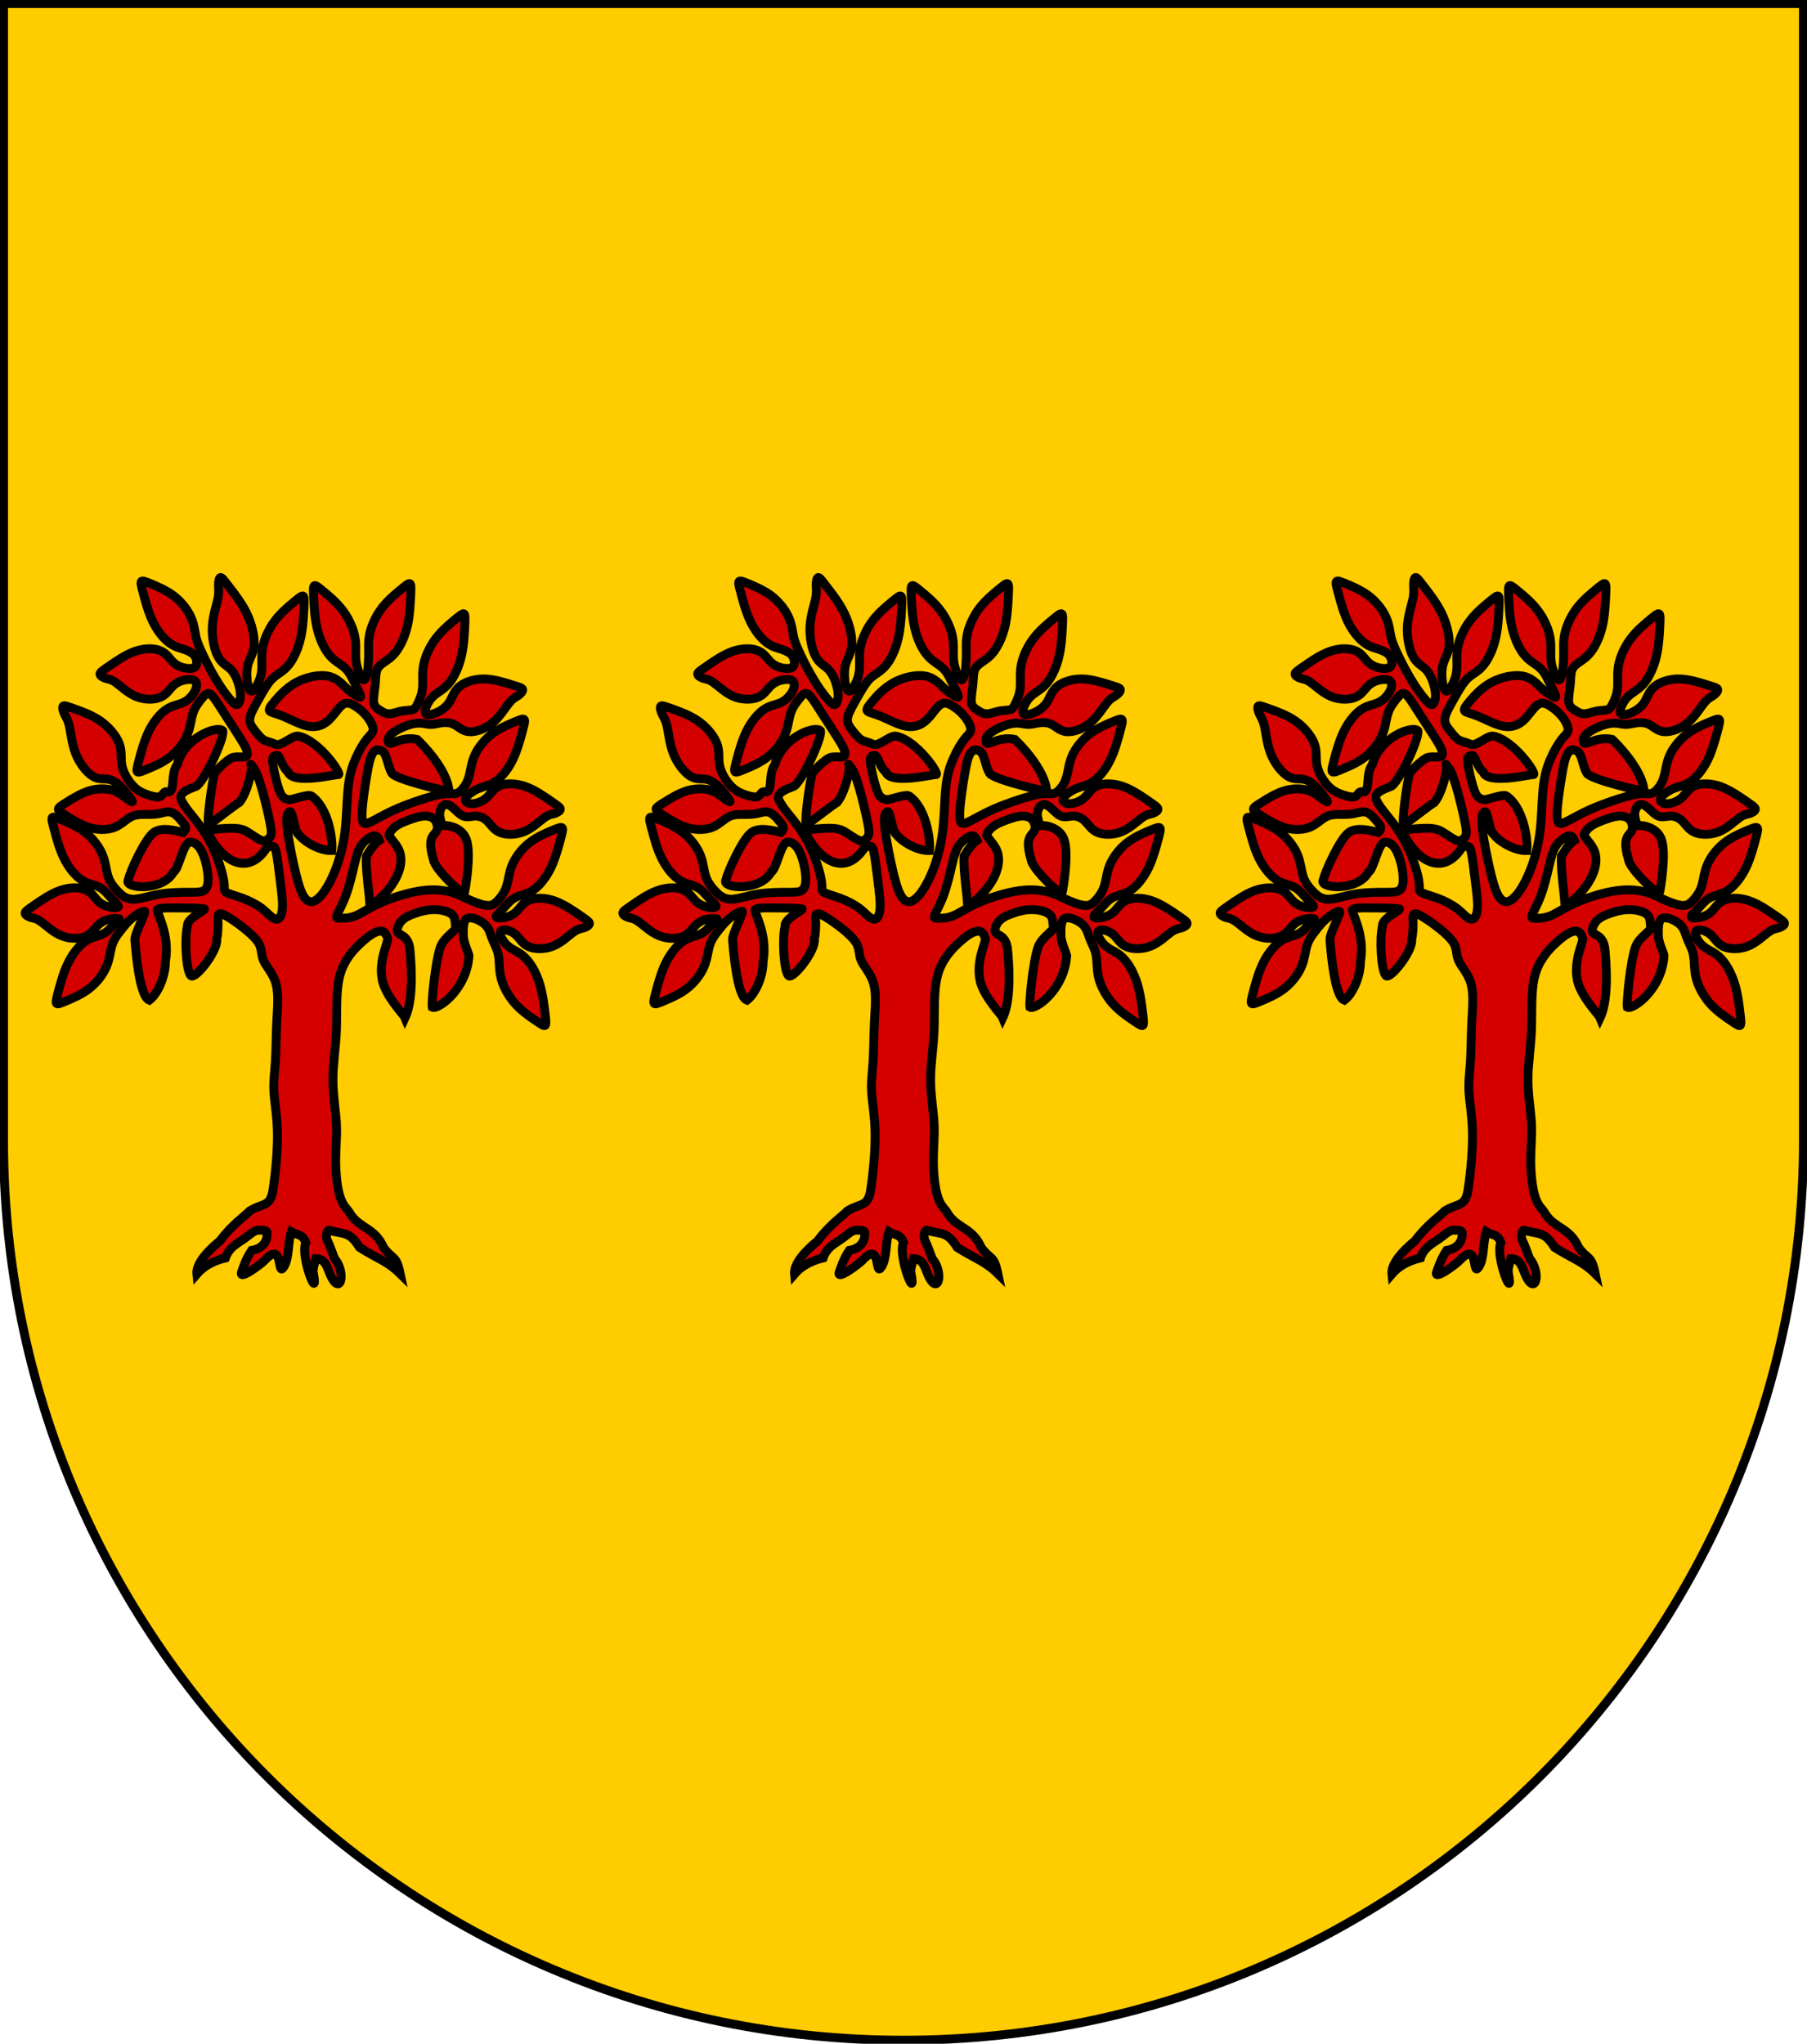
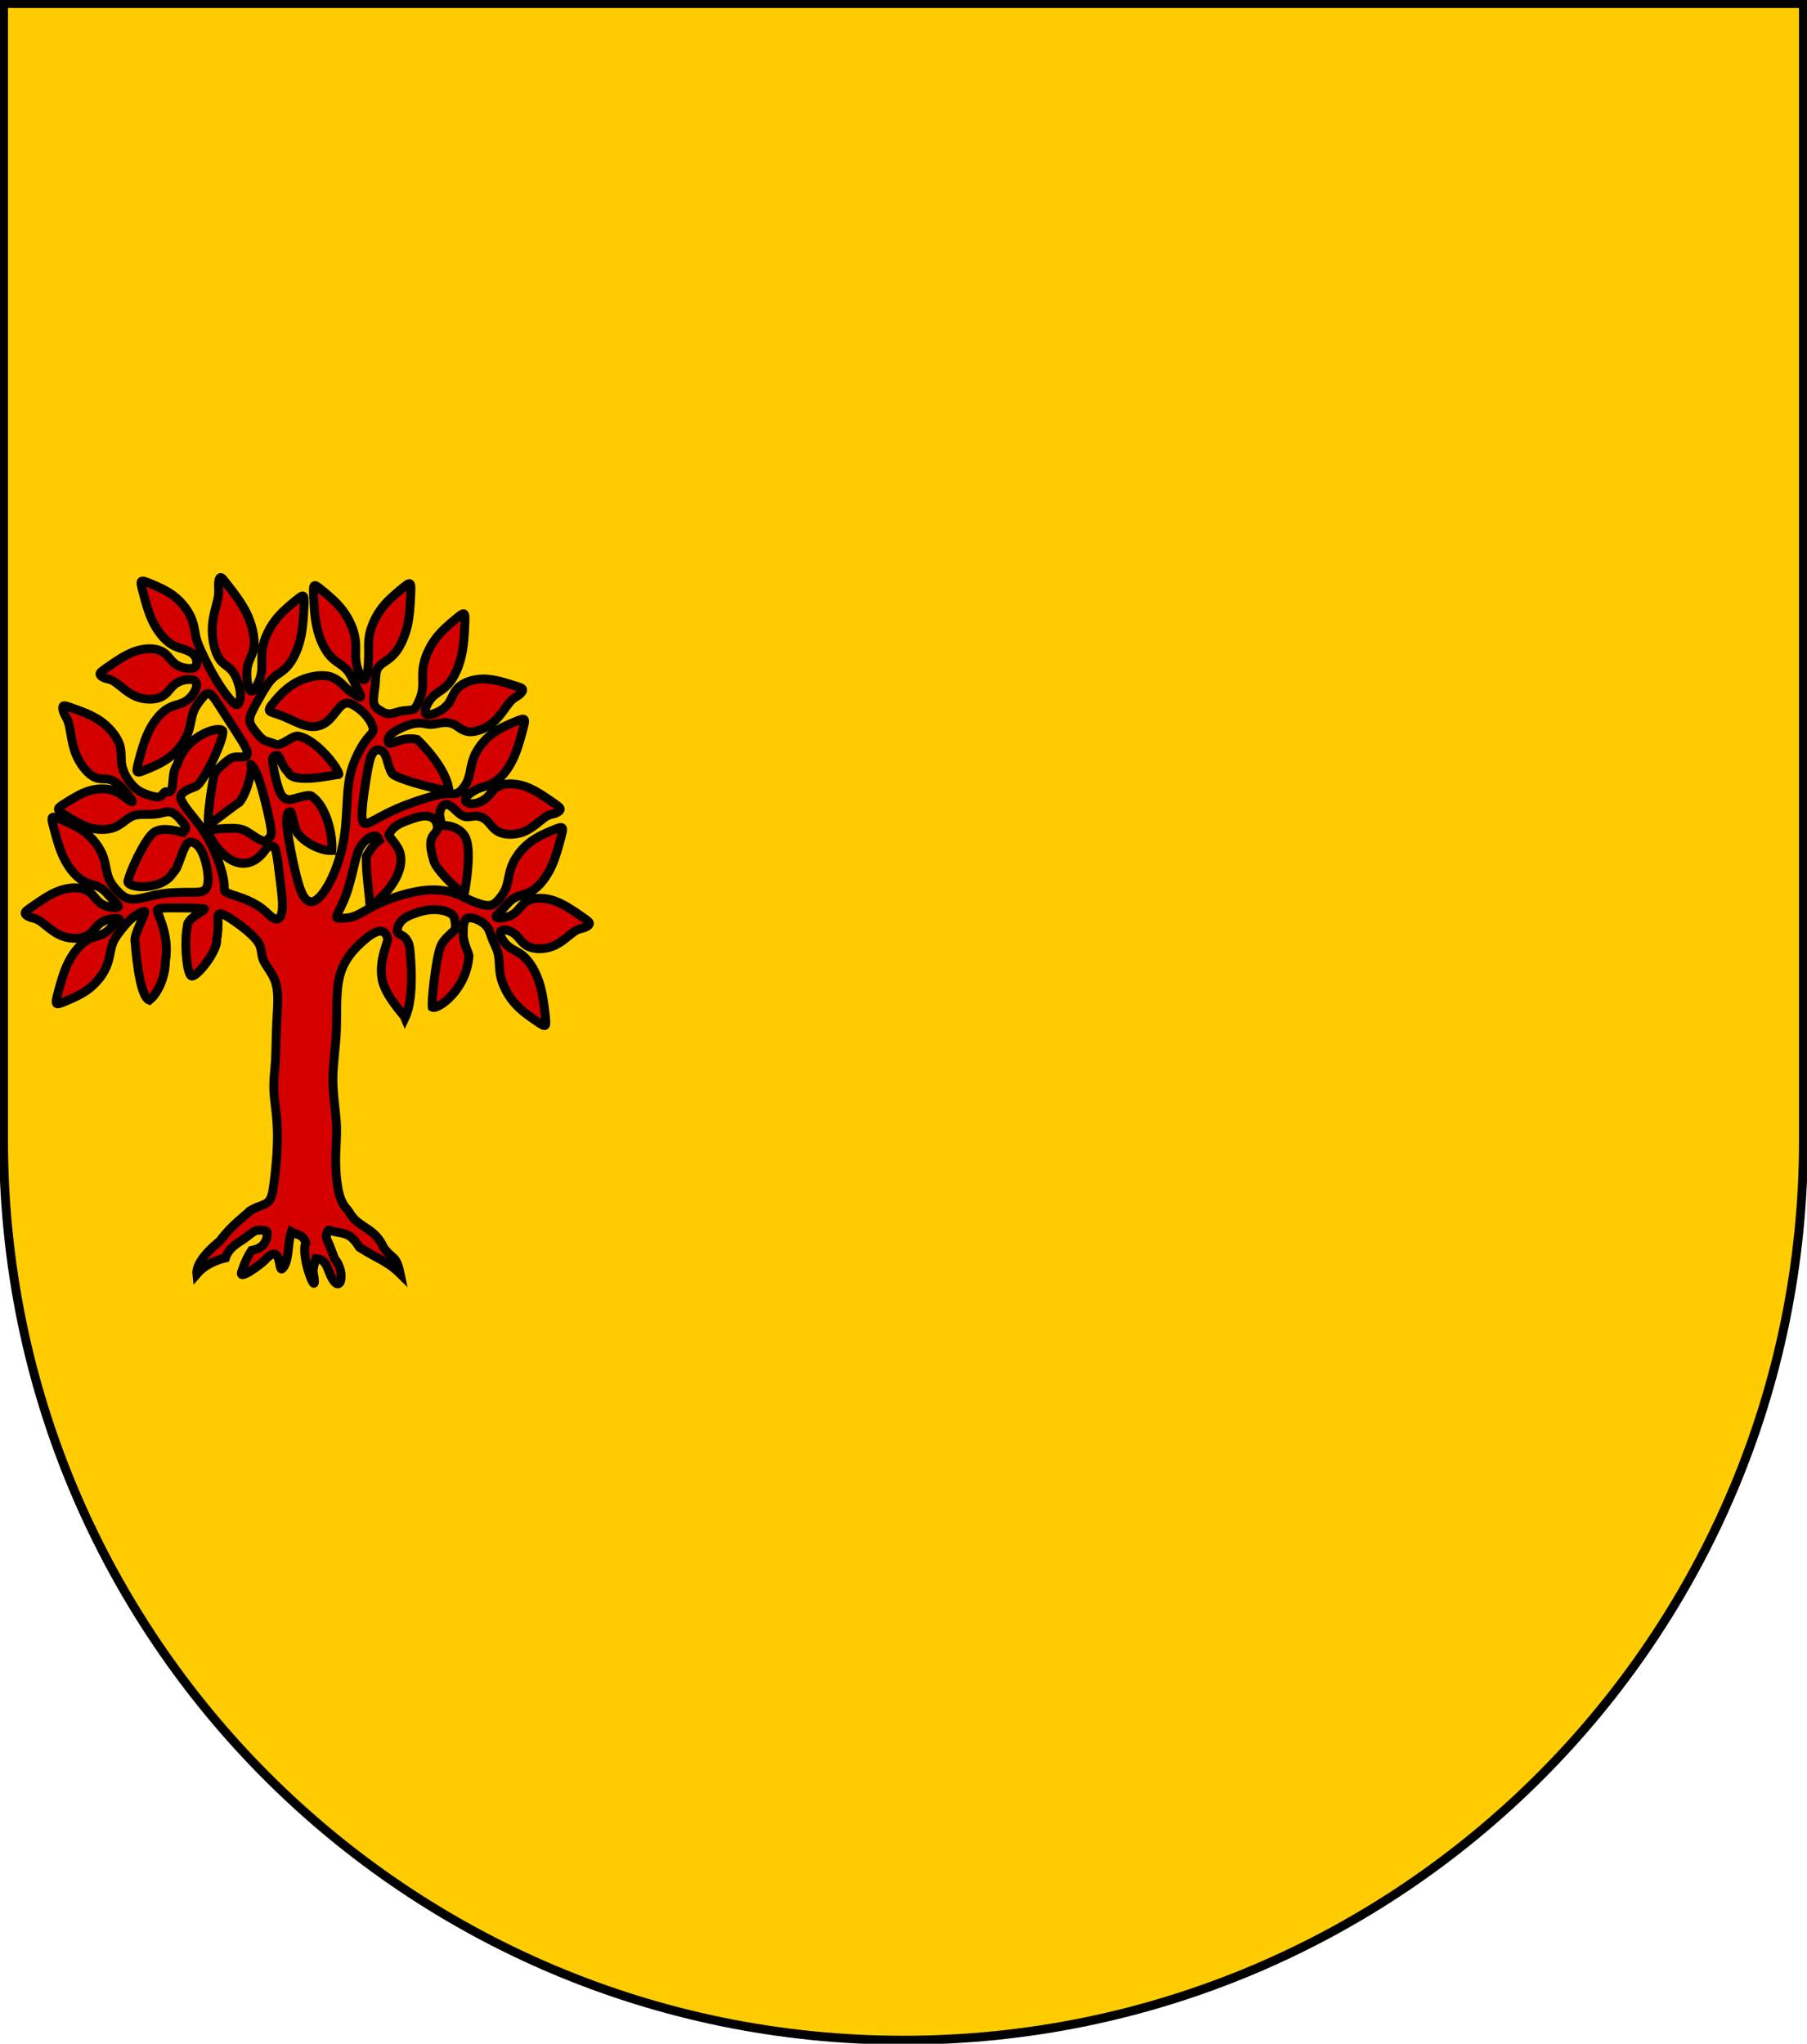
<svg xmlns="http://www.w3.org/2000/svg" xmlns:ns1="http://www.inkscape.org/namespaces/inkscape" xmlns:ns2="http://sodipodi.sourceforge.net/DTD/sodipodi-0.dtd" width="763" height="863" id="svg2" version="1.1" ns1:version="0.46" ns2:docname="Wappen_Familie_Buchenhain.svg" ns2:version="0.32" ns1:output_extension="org.inkscape.output.svg.inkscape">
  <defs id="defs4">
    <ns1:perspective ns2:type="inkscape:persp3d" ns1:vp_x="0 : 526.18109 : 1" ns1:vp_y="0 : 1000 : 0" ns1:vp_z="744.09448 : 526.18109 : 1" ns1:persp3d-origin="372.04724 : 350.78739 : 1" id="perspective10" />
    <ns1:perspective id="perspective2828" ns1:persp3d-origin="0.5 : 0.33333333 : 1" ns1:vp_z="1 : 0.5 : 1" ns1:vp_y="0 : 1000 : 0" ns1:vp_x="0 : 0.5 : 1" ns2:type="inkscape:persp3d" />
    <ns1:perspective id="perspective2828-7" ns1:persp3d-origin="0.5 : 0.33333333 : 1" ns1:vp_z="1 : 0.5 : 1" ns1:vp_y="0 : 1000 : 0" ns1:vp_x="0 : 0.5 : 1" ns2:type="inkscape:persp3d" />
    <ns1:perspective id="perspective3640" ns1:persp3d-origin="0.5 : 0.33333333 : 1" ns1:vp_z="1 : 0.5 : 1" ns1:vp_y="0 : 1000 : 0" ns1:vp_x="0 : 0.5 : 1" ns2:type="inkscape:persp3d" />
    <ns1:perspective id="perspective3670" ns1:persp3d-origin="0.5 : 0.33333333 : 1" ns1:vp_z="1 : 0.5 : 1" ns1:vp_y="0 : 1000 : 0" ns1:vp_x="0 : 0.5 : 1" ns2:type="inkscape:persp3d" />
    <ns1:perspective id="perspective3693" ns1:persp3d-origin="0.5 : 0.33333333 : 1" ns1:vp_z="1 : 0.5 : 1" ns1:vp_y="0 : 1000 : 0" ns1:vp_x="0 : 0.5 : 1" ns2:type="inkscape:persp3d" />
    <ns1:perspective id="perspective3720" ns1:persp3d-origin="0.5 : 0.33333333 : 1" ns1:vp_z="1 : 0.5 : 1" ns1:vp_y="0 : 1000 : 0" ns1:vp_x="0 : 0.5 : 1" ns2:type="inkscape:persp3d" />
    <ns1:perspective id="perspective3747" ns1:persp3d-origin="0.5 : 0.33333333 : 1" ns1:vp_z="1 : 0.5 : 1" ns1:vp_y="0 : 1000 : 0" ns1:vp_x="0 : 0.5 : 1" ns2:type="inkscape:persp3d" />
    <ns1:perspective id="perspective3763" ns1:persp3d-origin="0.5 : 0.33333333 : 1" ns1:vp_z="1 : 0.5 : 1" ns1:vp_y="0 : 1000 : 0" ns1:vp_x="0 : 0.5 : 1" ns2:type="inkscape:persp3d" />
    <ns1:perspective id="perspective3792" ns1:persp3d-origin="0.5 : 0.33333333 : 1" ns1:vp_z="1 : 0.5 : 1" ns1:vp_y="0 : 1000 : 0" ns1:vp_x="0 : 0.5 : 1" ns2:type="inkscape:persp3d" />
    <ns1:perspective id="perspective3814" ns1:persp3d-origin="0.5 : 0.33333333 : 1" ns1:vp_z="1 : 0.5 : 1" ns1:vp_y="0 : 1000 : 0" ns1:vp_x="0 : 0.5 : 1" ns2:type="inkscape:persp3d" />
    <ns1:perspective id="perspective3841" ns1:persp3d-origin="0.5 : 0.33333333 : 1" ns1:vp_z="1 : 0.5 : 1" ns1:vp_y="0 : 1000 : 0" ns1:vp_x="0 : 0.5 : 1" ns2:type="inkscape:persp3d" />
    <ns1:perspective id="perspective3841-5" ns1:persp3d-origin="0.5 : 0.33333333 : 1" ns1:vp_z="1 : 0.5 : 1" ns1:vp_y="0 : 1000 : 0" ns1:vp_x="0 : 0.5 : 1" ns2:type="inkscape:persp3d" />
    <ns1:perspective id="perspective3872" ns1:persp3d-origin="0.5 : 0.33333333 : 1" ns1:vp_z="1 : 0.5 : 1" ns1:vp_y="0 : 1000 : 0" ns1:vp_x="0 : 0.5 : 1" ns2:type="inkscape:persp3d" />
    <ns1:perspective id="perspective3898" ns1:persp3d-origin="0.5 : 0.33333333 : 1" ns1:vp_z="1 : 0.5 : 1" ns1:vp_y="0 : 1000 : 0" ns1:vp_x="0 : 0.5 : 1" ns2:type="inkscape:persp3d" />
    <ns1:perspective id="perspective3920" ns1:persp3d-origin="0.5 : 0.33333333 : 1" ns1:vp_z="1 : 0.5 : 1" ns1:vp_y="0 : 1000 : 0" ns1:vp_x="0 : 0.5 : 1" ns2:type="inkscape:persp3d" />
    <ns1:perspective id="perspective2860" ns1:persp3d-origin="0.5 : 0.33333333 : 1" ns1:vp_z="1 : 0.5 : 1" ns1:vp_y="0 : 1000 : 0" ns1:vp_x="0 : 0.5 : 1" ns2:type="inkscape:persp3d" />
    <ns1:perspective id="perspective3672" ns1:persp3d-origin="0.5 : 0.33333333 : 1" ns1:vp_z="1 : 0.5 : 1" ns1:vp_y="0 : 1000 : 0" ns1:vp_x="0 : 0.5 : 1" ns2:type="inkscape:persp3d" />
    <ns1:perspective id="perspective3695" ns1:persp3d-origin="0.5 : 0.33333333 : 1" ns1:vp_z="1 : 0.5 : 1" ns1:vp_y="0 : 1000 : 0" ns1:vp_x="0 : 0.5 : 1" ns2:type="inkscape:persp3d" />
    <ns1:perspective id="perspective3261" ns1:persp3d-origin="0.5 : 0.33333333 : 1" ns1:vp_z="1 : 0.5 : 1" ns1:vp_y="0 : 1000 : 0" ns1:vp_x="0 : 0.5 : 1" ns2:type="inkscape:persp3d" />
    <ns1:perspective id="perspective2828-1" ns1:persp3d-origin="0.5 : 0.33333333 : 1" ns1:vp_z="1 : 0.5 : 1" ns1:vp_y="0 : 1000 : 0" ns1:vp_x="0 : 0.5 : 1" ns2:type="inkscape:persp3d" />
    <ns1:perspective id="perspective3652" ns1:persp3d-origin="0.5 : 0.33333333 : 1" ns1:vp_z="1 : 0.5 : 1" ns1:vp_y="0 : 1000 : 0" ns1:vp_x="0 : 0.5 : 1" ns2:type="inkscape:persp3d" />
    <ns1:perspective id="perspective3652-2" ns1:persp3d-origin="0.5 : 0.33333333 : 1" ns1:vp_z="1 : 0.5 : 1" ns1:vp_y="0 : 1000 : 0" ns1:vp_x="0 : 0.5 : 1" ns2:type="inkscape:persp3d" />
    <ns1:perspective id="perspective3652-5" ns1:persp3d-origin="0.5 : 0.33333333 : 1" ns1:vp_z="1 : 0.5 : 1" ns1:vp_y="0 : 1000 : 0" ns1:vp_x="0 : 0.5 : 1" ns2:type="inkscape:persp3d" />
    <ns1:perspective id="perspective3727" ns1:persp3d-origin="0.5 : 0.33333333 : 1" ns1:vp_z="1 : 0.5 : 1" ns1:vp_y="0 : 1000 : 0" ns1:vp_x="0 : 0.5 : 1" ns2:type="inkscape:persp3d" />
    <ns1:perspective id="perspective3843" ns1:persp3d-origin="0.5 : 0.33333333 : 1" ns1:vp_z="1 : 0.5 : 1" ns1:vp_y="0 : 1000 : 0" ns1:vp_x="0 : 0.5 : 1" ns2:type="inkscape:persp3d" />
    <ns1:perspective id="perspective3970" ns1:persp3d-origin="0.5 : 0.33333333 : 1" ns1:vp_z="1 : 0.5 : 1" ns1:vp_y="0 : 1000 : 0" ns1:vp_x="0 : 0.5 : 1" ns2:type="inkscape:persp3d" />
    <ns1:perspective id="perspective4007" ns1:persp3d-origin="0.5 : 0.33333333 : 1" ns1:vp_z="1 : 0.5 : 1" ns1:vp_y="0 : 1000 : 0" ns1:vp_x="0 : 0.5 : 1" ns2:type="inkscape:persp3d" />
    <ns1:perspective id="perspective4062" ns1:persp3d-origin="0.5 : 0.33333333 : 1" ns1:vp_z="1 : 0.5 : 1" ns1:vp_y="0 : 1000 : 0" ns1:vp_x="0 : 0.5 : 1" ns2:type="inkscape:persp3d" />
    <ns1:perspective id="perspective4153" ns1:persp3d-origin="0.5 : 0.33333333 : 1" ns1:vp_z="1 : 0.5 : 1" ns1:vp_y="0 : 1000 : 0" ns1:vp_x="0 : 0.5 : 1" ns2:type="inkscape:persp3d" />
    <ns1:perspective id="perspective4316" ns1:persp3d-origin="0.5 : 0.33333333 : 1" ns1:vp_z="1 : 0.5 : 1" ns1:vp_y="0 : 1000 : 0" ns1:vp_x="0 : 0.5 : 1" ns2:type="inkscape:persp3d" />
    <ns1:perspective id="perspective4316-9" ns1:persp3d-origin="0.5 : 0.33333333 : 1" ns1:vp_z="1 : 0.5 : 1" ns1:vp_y="0 : 1000 : 0" ns1:vp_x="0 : 0.5 : 1" ns2:type="inkscape:persp3d" />
    <ns1:perspective id="perspective2898" ns1:persp3d-origin="0.5 : 0.33333333 : 1" ns1:vp_z="1 : 0.5 : 1" ns1:vp_y="0 : 1000 : 0" ns1:vp_x="0 : 0.5 : 1" ns2:type="inkscape:persp3d" />
    <ns1:perspective id="perspective3337" ns1:persp3d-origin="0.5 : 0.33333333 : 1" ns1:vp_z="1 : 0.5 : 1" ns1:vp_y="0 : 1000 : 0" ns1:vp_x="0 : 0.5 : 1" ns2:type="inkscape:persp3d" />
    <ns1:perspective id="perspective3373" ns1:persp3d-origin="0.5 : 0.33333333 : 1" ns1:vp_z="1 : 0.5 : 1" ns1:vp_y="0 : 1000 : 0" ns1:vp_x="0 : 0.5 : 1" ns2:type="inkscape:persp3d" />
    <ns1:perspective id="perspective3837" ns1:persp3d-origin="0.5 : 0.33333333 : 1" ns1:vp_z="1 : 0.5 : 1" ns1:vp_y="0 : 1000 : 0" ns1:vp_x="0 : 0.5 : 1" ns2:type="inkscape:persp3d" />
    <ns1:perspective id="perspective4481" ns1:persp3d-origin="0.5 : 0.33333333 : 1" ns1:vp_z="1 : 0.5 : 1" ns1:vp_y="0 : 1000 : 0" ns1:vp_x="0 : 0.5 : 1" ns2:type="inkscape:persp3d" />
    <ns1:perspective id="perspective4620" ns1:persp3d-origin="0.5 : 0.33333333 : 1" ns1:vp_z="1 : 0.5 : 1" ns1:vp_y="0 : 1000 : 0" ns1:vp_x="0 : 0.5 : 1" ns2:type="inkscape:persp3d" />
    <ns1:perspective id="perspective4805" ns1:persp3d-origin="0.5 : 0.33333333 : 1" ns1:vp_z="1 : 0.5 : 1" ns1:vp_y="0 : 1000 : 0" ns1:vp_x="0 : 0.5 : 1" ns2:type="inkscape:persp3d" />
    <ns1:perspective id="perspective3001" ns1:persp3d-origin="0.5 : 0.33333333 : 1" ns1:vp_z="1 : 0.5 : 1" ns1:vp_y="0 : 1000 : 0" ns1:vp_x="0 : 0.5 : 1" ns2:type="inkscape:persp3d" />
    <ns1:perspective id="perspective3028" ns1:persp3d-origin="0.5 : 0.33333333 : 1" ns1:vp_z="1 : 0.5 : 1" ns1:vp_y="0 : 1000 : 0" ns1:vp_x="0 : 0.5 : 1" ns2:type="inkscape:persp3d" />
  </defs>
  <ns2:namedview id="base" pagecolor="#ffffff" bordercolor="#666666" borderopacity="1.0" ns1:pageopacity="0.0" ns1:pageshadow="2" ns1:zoom="0.35834109" ns1:cx="41.205306" ns1:cy="256.27793" ns1:document-units="px" ns1:current-layer="layer1" showgrid="false" ns1:window-width="1186" ns1:window-height="778" ns1:window-x="86" ns1:window-y="0" ns1:window-maximized="1" showguides="true" ns1:guide-bbox="true">
    <ns1:grid type="xygrid" id="grid2816" empspacing="5" visible="true" enabled="true" snapvisiblegridlinesonly="true" />
  </ns2:namedview>
  <g ns1:label="Ebene 1" ns1:groupmode="layer" id="layer1" transform="translate(-1.644,-192.036)">
    <path style="fill:#ffcc00;fill-opacity:1;stroke:#000000;stroke-width:3.75;stroke-miterlimit:4;stroke-opacity:1;stroke-dasharray:none" d="m 763.144,193.536 0,480 c 0,209.868 -170.132,380 -380,380 -209.868,0 -380,-170.132 -380,-380 l 0,-480 760,0 z" id="path2850" />
    <g id="g2944" transform="matrix(-1.328,-0.094,-0.094,1.328,-105.807,-54.238)" style="stroke:#000000;stroke-width:2.254;stroke-miterlimit:4;stroke-opacity:1;stroke-dasharray:none">
      <g id="g4605-8" transform="matrix(0.174,0.734,-0.663,0.157,-326.479,742.981)" style="stroke:#000000;stroke-width:3.143;stroke-miterlimit:4;stroke-opacity:1;stroke-dasharray:none" />
      <g id="g4265-9" transform="matrix(0.555,0.512,-0.462,0.501,-137.577,572.441)" style="stroke:#000000;stroke-width:3.143;stroke-miterlimit:4;stroke-opacity:1;stroke-dasharray:none" />
      <g transform="matrix(0.555,0.512,-0.462,0.501,-244.123,573.308)" id="g3307" style="stroke:#000000;stroke-width:3.143;stroke-miterlimit:4;stroke-opacity:1;stroke-dasharray:none">
        <g id="g3294" transform="matrix(-0.184,0.983,-0.983,-0.184,10.004,25.433)" style="stroke:#000000;stroke-width:3.143;stroke-miterlimit:4;stroke-opacity:1;stroke-dasharray:none">
          <g transform="matrix(0.905,0,0,0.905,-387.1,-232.912)" style="stroke:#000000;stroke-width:3.474;stroke-miterlimit:4;stroke-opacity:1;stroke-dasharray:none" id="g3682" />
        </g>
      </g>
      <g transform="matrix(0.555,0.512,-0.462,0.501,-120.275,598.623)" id="g4265" style="stroke:#000000;stroke-width:3.143;stroke-miterlimit:4;stroke-opacity:1;stroke-dasharray:none" />
      <g transform="matrix(0.226,0.72,-0.65,0.204,-299.527,756.769)" id="g4605" style="stroke:#000000;stroke-width:3.143;stroke-miterlimit:4;stroke-opacity:1;stroke-dasharray:none" />
      <g transform="matrix(0.751,0.06,-0.035,0.682,-288.206,260.997)" id="g2958" style="stroke:#000000;stroke-width:3.143;stroke-miterlimit:4;stroke-opacity:1;stroke-dasharray:none" />
    </g>
-     <path style="fill:#d40000;fill-opacity:1;stroke:#000000;stroke-width:3.75;stroke-miterlimit:4;stroke-dasharray:none;stroke-opacity:1" id="baum-1" d="M 710.823,582.249 C 708.878,580.526 705.365,579.062 703.609,579.794 C 701.852,580.526 701.852,583.452 701.852,586.769 C 701.852,590.037 703.953,593.957 704.27,595.548 C 703.367,609.952 691.02,618.613 688.755,617.341 C 688.399,615.802 689.955,598.642 692.163,592.086 C 693.593,587.839 698.759,585.127 698.652,583.842 C 698.34,580.526 698.34,579.062 696.856,577.989 C 695.412,576.867 692.485,576.136 689.558,576.136 C 686.63,576.136 683.703,576.867 680.776,577.989 C 677.849,579.062 674.921,580.526 674.063,584.184 C 673.165,587.842 678.746,585.296 679.377,593.472 C 679.601,596.385 681.356,613.197 677.308,621.763 C 676.928,620.793 669.107,612.788 667.684,605.988 C 665.889,597.403 670.426,589.647 669.925,588.232 C 669.067,585.647 667.896,584.915 666.139,585.306 C 664.383,585.647 662.041,587.11 658.841,590.037 C 655.601,592.963 651.503,597.353 649.747,603.938 C 647.99,610.523 648.576,619.302 648.303,626.96 C 647.99,634.667 646.819,641.251 646.819,647.836 C 646.819,654.421 647.99,661.005 648.303,666.468 C 648.576,671.98 647.99,676.37 647.99,681.881 C 647.99,687.344 648.576,693.929 650.02,697.977 C 651.503,701.977 652.834,702.176 654.264,704.778 C 658.214,710.795 664.539,710.426 668.208,718.804 C 672.131,724.188 673.534,721.719 675.239,729.914 C 669.736,724.508 665.848,723.712 658.055,718.77 C 653.685,711.784 651.575,713.413 645.063,711.488 C 644.478,711.488 643.497,713.915 644.478,715.878 C 645.739,718.403 646.622,721.257 647.48,723.452 C 652.889,729.734 649.701,741.119 644.931,728.433 C 644.173,726.415 643.06,723.485 639.585,723.508 C 638.762,726.461 638.28,728.135 638.556,729.607 C 641.043,742.863 632.768,722.167 635.392,716.796 C 633.948,712.796 631.531,713.683 629.256,712.22 C 627.677,716.681 628.512,723.048 626.147,726.893 C 622.986,732.03 626.3,715.219 617.91,724.324 C 616.729,725.606 606.894,733.09 608.26,729.159 C 608.54,728.353 610.054,723.581 612.467,720.055 C 617.18,719.22 619.116,716.323 619.03,712.951 C 619.303,711.488 617.547,711.488 615.517,711.488 C 613.448,711.488 611.733,713.467 609.118,715.271 C 606.464,717.125 602.91,718.804 601.466,723.194 C 595.521,724.626 591.684,727.281 589.373,729.994 C 588.832,724.739 596.489,718.124 599.078,716.077 C 604.106,709.168 610.076,705.221 611.692,703.379 C 616.877,700.078 620.064,701.805 621.372,695.392 C 622.23,690.271 623.401,680.028 623.401,671.98 C 623.401,663.932 622.23,658.079 621.918,653.299 C 621.645,648.568 622.23,644.909 622.543,640.129 C 622.816,635.398 622.816,629.545 623.089,623.692 C 623.401,617.839 623.987,611.986 622.816,607.596 C 621.645,603.206 618.718,600.28 617.547,597.695 C 616.376,595.158 616.961,592.963 615.517,590.378 C 614.034,587.842 610.521,584.915 607.594,582.721 C 604.667,580.526 602.325,579.062 600.842,578.331 C 599.398,577.599 598.025,577.494 598.227,579.794 C 598.448,582.325 598.282,586.659 597.73,588.574 C 598.469,593.448 588.659,605.698 586.898,604.059 C 584.772,602.081 584.099,588.151 585.383,583.127 C 584.935,579.455 594.889,575.805 592.099,575.746 C 588.859,575.404 583.005,575.404 579.219,575.404 C 575.394,575.404 573.637,575.404 572.74,576.136 C 571.881,576.867 578.182,586.205 576.082,598.055 C 576.101,604.352 572.91,611.626 569.285,614.391 C 564.919,612.721 563.493,592.058 563.22,589.131 C 562.908,586.205 568.368,576.867 567.197,576.867 C 566.026,576.867 563.685,578.331 561.928,579.794 C 560.172,581.257 559.001,582.721 557.798,584.224 C 556.594,585.729 555.358,587.273 554.552,588.817 C 553.706,590.362 553.29,591.906 552.873,593.979 C 552.457,596.052 552.041,598.654 550.57,601.499 C 549.139,604.344 546.655,607.434 543.552,609.758 C 540.449,612.083 536.727,613.644 534.249,614.685 C 531.771,615.725 530.535,616.245 530.118,615.725 C 529.702,615.205 530.106,613.644 530.931,610.539 C 531.758,607.434 533.007,602.783 534.874,598.906 C 536.741,595.028 539.225,591.923 541.502,590.086 C 543.779,588.297 545.848,587.777 547.5,587.257 C 549.152,586.736 550.388,586.216 551.631,585.208 C 552.873,584.151 554.122,582.607 555.176,581.599 C 556.191,580.639 557.01,580.217 556.542,580.005 C 556.074,579.794 554.317,579.794 552.561,580.135 C 550.805,580.526 549.048,581.257 547.604,582.721 C 546.121,584.184 544.95,586.379 542.296,587.452 C 539.681,588.574 535.583,588.574 532.07,587.11 C 528.557,585.647 525.63,582.721 523.561,581.257 C 521.532,579.794 520.361,579.794 519.19,579.453 C 518.019,579.062 516.848,578.331 516.848,577.599 C 516.848,576.867 518.019,576.136 520.673,574.282 C 523.288,572.478 527.386,569.551 531.485,568.088 C 535.583,566.625 539.681,566.625 542.296,567.746 C 544.95,568.819 546.121,571.014 547.604,572.478 C 549.048,573.941 550.805,574.673 552.561,575.063 C 554.317,575.404 556.074,575.404 556.243,574.827 C 556.412,574.25 554.994,573.096 553.667,571.738 C 552.34,570.38 551.104,568.819 549.861,567.779 C 548.619,566.738 547.37,566.218 545.731,565.706 C 544.052,565.194 541.984,564.69 539.707,562.885 C 537.43,561.08 534.945,557.975 533.085,554.089 C 531.224,550.203 529.988,545.537 529.182,542.432 C 528.336,539.326 527.92,537.782 528.336,537.27 C 528.752,536.758 530.001,537.278 532.486,538.286 C 534.971,539.343 538.692,540.887 541.795,543.212 C 544.898,545.537 547.383,548.642 548.853,551.488 C 550.284,554.333 550.7,556.918 551.117,558.967 C 551.533,561.064 551.949,562.625 552.756,564.177 C 553.602,565.731 554.838,567.275 556.334,568.779 C 557.83,570.283 559.587,571.746 562.514,571.746 C 565.441,571.746 569.539,570.283 573.911,569.551 C 578.321,568.819 583.005,568.819 586.244,568.819 C 589.445,568.819 591.201,568.819 592.372,568.088 C 593.543,567.356 594.128,565.893 594.128,563.357 C 594.128,560.771 593.543,557.113 592.372,553.797 C 591.201,550.529 589.445,547.602 586.517,547.602 C 583.59,547.602 581.802,559.19 579.46,560.312 C 575.052,568.617 558.142,567.263 560.437,563.573 C 560.84,560.821 567.427,546.054 571.316,543.452 C 574.768,541.141 580.569,542.806 583.59,543.554 C 585.347,541.749 584.761,541.017 583.59,539.554 C 582.419,538.091 580.663,535.896 578.907,535.164 C 577.15,534.433 575.394,535.164 573.637,535.538 C 571.881,535.912 570.125,535.929 568.368,535.929 C 566.612,535.929 564.856,535.912 563.385,536.27 C 561.915,536.628 560.731,537.359 559.268,538.465 C 557.804,539.57 556.061,541.05 553.433,541.789 C 550.805,542.529 547.292,542.529 543.779,541.424 C 540.266,540.318 536.754,538.107 534.412,536.636 C 532.07,535.164 530.899,534.433 530.906,533.701 C 530.912,532.969 532.096,532.238 534.438,530.774 C 536.78,529.311 540.279,527.116 543.786,525.994 C 547.292,524.921 550.805,524.921 553.459,525.653 C 556.074,526.385 557.83,527.848 559.3,528.921 C 560.77,530.043 561.954,530.774 562.123,530.563 C 562.292,530.352 561.447,529.198 560.406,527.84 C 559.365,526.482 558.129,524.921 556.685,523.653 C 555.241,522.336 553.589,521.312 551.728,521.052 C 549.868,520.792 547.799,521.296 545.314,519.743 C 542.83,518.19 539.928,514.581 538.269,510.443 C 536.61,506.305 536.194,501.639 535.57,498.794 C 534.945,495.949 534.112,494.924 533.475,493.608 C 532.877,492.339 532.473,490.779 532.89,490.258 C 533.306,489.738 534.542,490.258 537.456,491.266 C 540.332,492.323 544.885,493.868 548.612,496.453 C 552.34,499.038 555.241,502.664 556.503,505.769 C 557.726,508.874 557.31,511.459 557.518,513.792 C 557.726,516.126 558.559,518.206 559.593,520.044 C 560.627,521.832 561.863,523.377 563.067,524.515 C 564.27,525.653 565.441,526.385 567.197,527.116 C 568.954,527.848 571.296,528.58 573.052,528.58 C 574.808,528.58 575.285,526.041 576.565,526.385 C 580.703,527.495 577.922,518.907 581.096,514.881 C 584.384,503.026 598.191,498.32 600.311,500.607 C 601.132,503.837 592.156,522.631 589.019,524.095 C 587.793,524.667 581.248,526.385 582.732,529.701 C 584.176,532.969 587.688,536.628 590.616,540.627 C 593.543,544.676 595.885,549.065 597.641,553.455 C 599.398,557.845 600.568,562.235 600.842,564.82 C 601.154,567.356 600.568,568.088 601.739,568.819 C 602.91,569.551 605.838,570.283 608.765,571.356 C 611.692,572.478 614.619,573.941 616.961,575.746 C 619.303,577.599 621.059,579.794 622.543,580.135 C 623.987,580.526 625.158,579.062 625.431,576.136 C 625.743,573.209 625.158,568.819 624.572,564.039 C 623.987,559.308 623.401,554.187 622.816,551.65 C 622.23,549.065 621.645,549.065 619.03,549.797 C 610.972,562.548 599.644,555.659 593.808,543.147 C 592.409,542.506 604.596,541.08 608.09,542.208 C 611.272,542.71 616.376,548.334 618.718,546.87 C 621.059,545.407 621.059,543.944 620.474,540.627 C 619.888,537.359 618.718,532.238 617.547,527.848 C 616.376,523.458 615.205,519.8 614.346,517.995 C 613.448,516.142 611.545,513.998 612.322,515.092 C 613.085,516.166 610.767,526.761 607.326,530.863 C 605.297,531.985 596.024,539.43 594.541,540.161 C 593.097,540.893 596.082,519.951 596.94,518.488 C 597.838,517.024 601.23,513.78 603.572,512.316 C 605.914,510.853 609.936,512.484 610.521,511.02 C 611.107,509.557 609.936,507.362 607.867,504.045 C 605.838,500.778 602.91,496.388 600.568,492.73 C 598.227,489.071 596.47,486.145 595.13,485.202 C 593.79,484.259 592.867,485.3 591.793,486.592 C 590.72,487.885 589.497,489.429 588.671,490.982 C 587.844,492.534 587.415,494.095 586.992,496.144 C 586.569,498.241 586.153,500.826 584.683,503.671 C 583.252,506.517 580.767,509.622 577.67,511.947 C 574.574,514.272 570.866,515.817 568.381,516.825 C 565.897,517.882 564.634,518.402 564.231,517.889 C 563.789,517.377 564.205,515.833 565.012,512.728 C 565.857,509.622 567.093,504.956 568.954,501.07 C 570.814,497.184 573.299,494.079 575.55,492.274 C 577.84,490.47 579.895,489.965 581.554,489.453 C 583.213,488.941 584.475,488.421 585.724,487.38 C 586.973,486.34 588.209,484.779 588.827,483.267 C 589.445,481.755 589.445,480.292 588.586,479.56 C 587.688,478.829 585.932,478.829 584.176,479.17 C 582.419,479.56 580.663,480.292 579.219,481.755 C 577.736,483.218 576.565,485.413 573.911,486.486 C 571.296,487.608 567.197,487.608 563.685,486.145 C 560.172,484.682 557.245,481.755 555.176,480.292 C 553.146,478.829 551.975,478.829 550.805,478.487 C 549.634,478.097 548.463,477.365 548.463,476.634 C 548.463,475.902 549.634,475.17 552.288,473.317 C 554.903,471.512 559.001,468.586 563.099,467.122 C 567.197,465.659 571.296,465.659 573.911,466.781 C 576.565,467.854 577.736,470.049 579.219,471.512 C 580.663,472.975 582.419,473.707 584.176,474.097 C 585.932,474.439 587.688,474.439 588.586,473.707 C 589.445,472.975 589.445,471.512 589.12,470.374 C 588.794,469.236 588.144,468.423 587.194,467.756 C 586.244,467.09 584.995,466.57 583.356,466.049 C 581.678,465.529 579.609,465.009 577.332,463.172 C 575.055,461.383 572.571,458.278 570.71,454.4 C 568.85,450.523 567.614,445.872 566.807,442.767 C 565.961,439.662 565.545,438.101 565.955,437.58 C 566.365,437.061 567.601,437.58 570.086,438.589 C 572.571,439.646 576.304,441.19 579.414,443.515 C 582.524,445.84 585.008,448.945 586.452,451.791 C 587.896,454.636 588.3,457.221 588.625,459.123 C 588.95,461.025 589.198,462.245 590.199,464.684 C 591.201,467.122 592.957,470.781 594.714,474.097 C 596.47,477.365 598.227,480.292 599.983,482.877 C 601.739,485.413 603.496,487.608 604.667,488.73 C 605.838,489.803 606.423,489.803 606.917,489.161 C 607.412,488.519 607.815,487.234 607.789,485.511 C 607.763,483.836 607.308,481.722 606.572,479.698 C 605.838,477.674 604.823,475.74 603.313,474.349 C 601.804,472.959 599.801,472.114 598.266,469.22 C 596.73,466.326 595.663,461.383 595.885,456.766 C 596.106,452.148 597.615,447.856 598.22,445.027 C 598.825,442.149 598.526,440.735 598.506,439.223 C 598.487,437.711 598.747,436.101 599.313,435.914 C 599.879,435.727 600.751,436.963 602.845,439.67 C 604.94,442.377 608.257,446.555 610.45,451.124 C 612.642,455.693 613.709,460.651 613.566,464.147 C 613.383,467.594 611.991,469.577 611.237,471.723 C 610.482,473.87 610.365,476.179 610.534,478.39 C 610.703,480.601 611.158,482.714 611.77,483.503 C 612.421,484.291 613.227,483.755 614.073,482.535 C 614.919,481.316 615.803,479.414 616.285,477.65 C 616.766,475.886 616.844,474.26 616.812,472.13 C 616.779,470 616.636,467.366 617.442,464.147 C 618.249,460.928 620.006,457.123 622.543,453.872 C 625.04,450.62 628.319,447.921 630.505,446.116 C 632.69,444.311 633.783,443.401 634.291,443.767 C 634.798,444.133 634.72,445.775 634.564,449.043 C 634.408,452.311 634.174,457.205 633.159,461.554 C 632.183,465.903 630.427,469.707 628.599,472.195 C 626.771,474.683 624.871,475.853 623.375,476.886 C 621.879,477.918 620.786,478.812 619.296,480.942 C 617.807,483.072 615.92,486.438 614.392,489.218 C 612.863,491.998 611.692,494.193 611.692,496.046 C 611.692,497.851 612.863,499.314 614.034,500.778 C 615.205,502.241 616.376,503.704 617.547,504.436 C 618.718,505.167 619.888,505.167 622.543,506.289 C 625.158,507.362 629.641,502.379 632.228,502.884 C 641.08,504.609 651.117,519.515 649.048,519.124 C 647.86,518.924 629.673,523.567 627.887,517.983 C 625.56,516.324 624.372,511.02 623.401,511.02 C 621.059,511.02 621.059,512.484 621.645,515.752 C 622.23,519.068 623.401,524.19 624.572,526.775 C 625.743,529.311 626.914,529.311 628.085,529.701 C 629.256,530.043 636.307,527.1 637.791,528.173 C 644.695,532.969 646.872,545.981 646.344,551.175 C 640.947,551.382 634.315,547.182 632.241,544.216 C 630.757,543.826 629.841,534.433 628.67,534.774 C 627.499,535.164 626.914,536.628 627.499,541.749 C 628.085,546.87 629.841,555.65 631.285,561.503 C 632.768,567.356 633.939,570.283 635.423,571.746 C 636.867,573.209 638.623,573.209 640.653,571.356 C 642.721,569.551 645.063,565.893 647.132,561.113 C 649.161,556.382 650.918,550.529 651.815,543.944 C 652.674,537.359 652.674,530.043 653.259,524.531 C 653.845,519.068 655.016,515.41 656.499,512.142 C 657.943,508.825 659.7,505.899 661.183,504.045 C 662.627,502.241 663.798,501.509 663.798,500.046 C 663.798,498.583 662.627,496.388 661.183,494.583 C 659.7,492.73 657.943,491.266 656.187,490.193 C 654.43,489.071 652.674,488.34 650.853,489.648 C 649.031,490.958 647.145,494.306 644.777,496.396 C 642.409,498.485 639.56,499.314 636.203,498.64 C 632.808,497.965 628.904,495.786 625.912,494.55 C 622.92,493.315 620.838,493.022 620.174,492.339 C 619.511,491.608 620.266,490.486 622.178,488.202 C 624.091,485.917 627.161,482.471 631.357,480.194 C 635.553,477.918 640.874,476.813 644.634,477.512 C 648.354,478.211 650.515,480.715 652.18,482.332 C 653.845,483.95 655.016,484.682 656.187,485.413 C 657.358,486.145 658.529,486.877 658.529,486.145 C 658.529,485.413 657.358,483.218 656.336,481.178 C 655.315,479.137 654.443,477.252 653.455,475.853 C 652.466,474.455 651.36,473.545 649.864,472.504 C 648.368,471.463 646.481,470.293 644.66,467.805 C 642.838,465.318 641.082,461.513 640.106,457.164 C 639.091,452.815 638.857,447.921 638.701,444.653 C 638.545,441.385 638.467,439.743 638.974,439.377 C 639.482,439.012 640.575,439.922 642.76,441.726 C 644.946,443.531 648.225,446.23 650.722,449.482 C 653.259,452.734 655.016,456.538 655.823,459.749 C 656.629,462.96 656.486,465.578 656.453,467.708 C 656.421,469.838 656.499,471.48 657.058,473.618 C 657.618,475.756 658.659,478.39 659.472,478.975 C 660.285,479.56 660.87,478.097 661.215,476.642 C 661.56,475.186 661.664,473.74 661.755,472.203 C 661.846,470.667 661.924,469.041 661.892,466.911 C 661.859,464.781 661.716,462.147 662.523,458.928 C 663.329,455.709 665.086,451.904 667.584,448.653 C 670.121,445.401 673.399,442.702 675.585,440.897 C 677.771,439.093 678.863,438.182 679.371,438.548 C 679.878,438.914 679.8,440.556 679.644,443.824 C 679.488,447.092 679.254,451.986 678.278,456.335 C 677.263,460.684 675.507,464.489 673.679,466.976 C 671.851,469.464 669.952,470.634 668.455,471.667 C 666.959,472.699 665.866,473.593 665.352,475.13 C 664.839,476.666 664.903,478.845 664.643,481.398 C 664.383,483.95 663.798,486.877 664.071,488.73 C 664.383,490.535 665.554,491.266 666.725,491.998 C 667.896,492.73 669.067,493.461 670.55,493.461 C 671.994,493.461 673.75,492.73 675.507,492.339 C 677.263,491.998 679.02,491.998 680.073,491.787 C 681.166,491.575 681.557,491.153 682.194,489.99 C 682.832,488.828 683.716,486.925 684.198,485.161 C 684.679,483.397 684.757,481.771 684.725,479.642 C 684.692,477.512 684.549,474.878 685.355,471.659 C 686.162,468.439 687.918,464.635 690.455,461.383 C 692.953,458.132 696.232,455.432 698.418,453.628 C 700.603,451.823 701.696,450.913 702.204,451.279 C 702.711,451.644 702.633,453.286 702.477,456.554 C 702.321,459.822 702.087,464.716 701.072,469.065 C 700.096,473.414 698.34,477.219 696.512,479.706 C 694.684,482.194 692.784,483.365 691.288,484.397 C 689.792,485.429 688.699,486.324 687.717,487.722 C 686.735,489.12 685.863,491.022 685.746,492.209 C 685.629,493.396 686.266,493.868 687.411,493.819 C 688.595,493.77 690.286,493.201 691.906,492.282 C 693.526,491.364 695.074,490.096 696.186,488.21 C 697.299,486.324 697.975,483.82 700.291,481.901 C 702.607,479.983 706.562,478.65 710.823,478.739 C 715.084,478.829 719.65,480.341 722.577,481.259 C 725.505,482.178 726.793,482.503 726.942,483.21 C 727.092,483.917 726.103,485.007 725.043,485.739 C 723.983,486.47 722.851,486.844 721.179,488.917 C 719.507,490.99 717.295,494.762 714.186,497.314 C 711.115,499.867 707.148,501.2 704.35,501.021 C 701.592,500.794 700.005,499.054 698.288,498.111 C 696.57,497.168 694.723,497.022 692.953,497.233 C 691.184,497.445 689.493,498.013 687.769,497.932 C 686.045,497.851 684.289,497.119 681.635,497.51 C 679.02,497.851 675.507,499.314 673.165,500.778 C 670.823,502.241 669.652,503.704 670.238,505.509 C 670.823,507.362 675.685,502.733 682.375,504.275 C 684.404,506.129 695.029,516.897 695.822,525.909 C 695.886,526.636 673.395,521.183 671.771,518.616 C 669.849,515.578 669.652,510.289 667.584,509.216 C 665.554,508.094 664.383,508.825 663.524,510.289 C 662.627,511.752 662.041,513.947 661.183,519.068 C 660.285,524.19 659.114,532.238 659.114,536.237 C 659.114,540.286 660.285,540.286 662.627,539.164 C 664.969,538.091 668.481,535.896 673.438,533.701 C 678.434,531.506 684.874,529.311 688.972,528.238 C 693.071,527.116 694.827,527.116 696.232,527.173 C 697.676,527.23 698.769,527.344 699.933,526.62 C 701.098,525.897 702.334,524.336 703.179,522.784 C 703.986,521.231 704.402,519.686 704.819,517.621 C 705.235,515.557 705.651,512.971 707.082,510.126 C 708.553,507.281 711.037,504.176 714.14,501.842 C 717.243,499.509 720.964,497.949 723.449,496.916 C 725.934,495.884 727.183,495.38 727.6,495.9 C 728.016,496.42 727.6,497.965 726.767,501.062 C 725.934,504.159 724.685,508.809 722.825,512.687 C 720.964,516.565 718.492,519.67 716.216,521.507 C 713.939,523.296 711.857,523.816 710.198,524.336 C 708.539,524.857 707.304,525.377 705.983,526.206 C 704.663,527.035 703.257,528.173 702.867,529.108 C 702.438,530.043 703.023,530.774 703.882,531.165 C 704.78,531.506 705.95,531.506 707.408,531.165 C 708.865,530.774 710.608,530.043 712.072,528.571 C 713.535,527.1 714.72,524.889 717.36,523.791 C 720.001,522.694 724.1,522.71 728.191,524.182 C 732.283,525.653 736.368,528.58 739.003,530.384 C 741.637,532.238 742.821,532.969 742.821,533.701 C 742.821,534.433 741.637,535.164 740.46,535.555 C 739.283,535.896 738.112,535.896 736.069,537.351 C 734.026,538.806 731.112,541.716 727.606,543.18 C 724.1,544.643 720.001,544.659 717.36,543.57 C 714.72,542.481 713.535,540.286 712.072,538.822 C 710.608,537.359 708.865,536.628 707.115,536.628 C 705.365,536.628 703.609,537.359 701.852,536.628 C 700.096,535.896 698.34,533.701 696.856,532.628 C 695.412,531.506 694.241,531.506 693.344,532.238 C 692.485,532.969 691.9,534.433 691.9,535.896 C 691.9,537.359 692.485,538.822 692.797,540.627 C 695.853,540.36 701.339,541.645 703.108,546.375 C 705.409,552.532 702.616,567.984 702.459,568.633 C 702.146,571.057 689.589,558.694 689.316,555.119 C 685.219,541.867 692.87,545.853 690.455,539.164 C 689.558,537.359 687.801,536.628 685.772,536.628 C 683.703,536.628 681.361,537.359 678.434,538.481 C 675.507,539.554 671.994,541.017 670.55,544.334 C 670.055,545.502 674.562,548.664 675.318,552.936 C 676.498,558.623 673.015,567.035 662.511,574.945 C 662.166,568.964 660.666,559.945 660.92,553.55 C 663.503,549.407 664.79,548.015 666.413,546.87 C 665.554,544.676 664.383,544.676 662.9,545.407 C 661.456,546.139 659.7,547.602 658.529,549.407 C 657.358,551.26 656.772,553.455 655.875,557.113 C 655.016,560.771 653.845,565.893 652.362,569.893 C 650.918,573.941 649.161,576.867 648.576,578.331 C 647.99,579.794 648.576,579.794 650.02,579.794 C 651.503,579.794 653.845,579.794 656.499,578.672 C 659.114,577.599 662.041,575.404 667.037,573.209 C 671.994,571.014 679.02,568.819 684.601,568.088 C 690.143,567.356 694.241,568.088 696.856,568.819 C 699.511,569.551 700.681,570.283 703.023,571.356 C 705.365,572.478 708.878,573.941 711.22,574.282 C 713.562,574.673 714.732,573.941 715.936,572.819 C 717.139,571.648 718.375,570.088 719.182,568.535 C 720.028,566.982 720.444,565.438 720.86,563.373 C 721.277,561.308 721.693,558.723 723.163,555.878 C 724.594,553.032 727.079,549.927 730.182,547.594 C 733.285,545.261 737.006,543.7 739.491,542.667 C 741.976,541.635 743.225,541.131 743.641,541.651 C 744.057,542.172 743.641,543.716 742.808,546.813 C 741.976,549.911 740.727,554.561 738.866,558.439 C 737.006,562.316 734.534,565.421 732.257,567.259 C 729.98,569.047 727.898,569.567 726.24,570.088 C 724.581,570.608 723.345,571.128 722.109,572.136 C 720.873,573.193 719.637,574.737 718.31,576.095 C 716.983,577.453 715.565,578.623 715.734,579.209 C 715.903,579.794 717.66,579.794 719.416,579.453 C 721.172,579.062 722.929,578.331 724.412,576.867 C 725.856,575.404 727.027,573.209 729.642,572.136 C 732.296,571.014 736.394,571.014 740.492,572.478 C 744.591,573.941 748.689,576.867 751.343,578.672 C 753.958,580.526 755.129,581.257 755.129,581.989 C 755.129,582.721 753.958,583.452 752.787,583.842 C 751.616,584.184 750.445,584.184 748.377,585.647 C 746.347,587.11 743.42,590.037 739.907,591.5 C 736.394,592.963 732.296,592.963 729.642,591.842 C 727.027,590.768 725.856,588.574 724.412,587.11 C 722.929,585.647 721.172,584.915 719.793,584.753 C 718.414,584.59 717.413,584.997 717.413,586.094 C 717.413,587.192 718.414,588.98 719.487,590.265 C 720.561,591.549 721.706,592.329 723.267,593.199 C 724.828,594.069 726.806,595.028 728.783,597.313 C 730.8,599.597 732.816,603.206 734.091,607.434 C 735.406,611.661 735.978,616.506 736.355,619.733 C 736.733,622.96 736.915,624.57 736.433,625.009 C 735.952,625.399 734.807,624.619 732.53,623.058 C 730.215,621.497 726.767,619.156 724.035,616.189 C 721.302,613.221 719.286,609.629 718.252,606.515 C 717.217,603.401 717.165,600.767 717.042,598.67 C 716.918,596.524 716.723,594.914 716.125,593.216 C 715.526,591.516 714.524,589.728 713.835,587.842 C 713.145,585.956 712.768,583.973 710.823,582.249 L 710.823,582.249 z" ns2:nodetypes="cssccsccsccscscccscscsccccccscscsccsssccsccccccscccsccscscsccsccccssscsccsscccsccscccsccscscccssscsscscscccsscssscsccscssssssccssscccsscsssscscscscssssccsccscscccccccccscscscccsscssssccscccscsssccccsccscsccccssccscscsssscccscsssscsssccsscsssscssscsscsssscsccscccccccscccccccsssccccscsscssssssscsssccssssssscssscsssscssccsssscssscsssscsssccsssccssscsccsscccsccccscscccssccsscccssccscssssssccscscccsccccccccccssccccccccscccssccscsscccscsccsccssssccscccscsscc" ns1:transform-center-x="-32.389551" ns1:transform-center-y="-65.386763" />
-     <path style="fill:#d40000;fill-opacity:1;stroke:#000000;stroke-width:3.75;stroke-miterlimit:4;stroke-dasharray:none;stroke-opacity:1" id="path3220" d="M 458.586,582.249 C 456.641,580.526 453.128,579.062 451.371,579.794 C 449.615,580.526 449.615,583.452 449.615,586.769 C 449.615,590.037 451.715,593.957 452.033,595.548 C 451.13,609.952 438.783,618.613 436.517,617.341 C 436.162,615.802 437.718,598.642 439.926,592.086 C 441.356,587.839 446.522,585.127 446.415,583.842 C 446.102,580.526 446.102,579.062 444.619,577.989 C 443.175,576.867 440.248,576.136 437.321,576.136 C 434.393,576.136 431.466,576.867 428.539,577.989 C 425.611,579.062 422.684,580.526 421.825,584.184 C 420.928,587.842 426.509,585.296 427.139,593.472 C 427.364,596.385 429.119,613.197 425.071,621.763 C 424.691,620.793 416.869,612.788 415.447,605.988 C 413.651,597.403 418.189,589.647 417.688,588.232 C 416.83,585.647 415.659,584.915 413.902,585.306 C 412.146,585.647 409.804,587.11 406.604,590.037 C 403.364,592.963 399.266,597.353 397.51,603.938 C 395.753,610.523 396.339,619.302 396.065,626.96 C 395.753,634.667 394.582,641.251 394.582,647.836 C 394.582,654.421 395.753,661.005 396.065,666.468 C 396.339,671.98 395.753,676.37 395.753,681.881 C 395.753,687.344 396.339,693.929 397.783,697.977 C 399.266,701.977 400.596,702.176 402.027,704.778 C 405.977,710.795 412.302,710.426 415.971,718.804 C 419.893,724.188 421.297,721.719 423.002,729.914 C 417.499,724.508 413.611,723.712 405.818,718.771 C 401.448,711.784 399.338,713.413 392.826,711.488 C 392.24,711.488 391.26,713.915 392.24,715.878 C 393.502,718.403 394.385,721.257 395.243,723.452 C 400.652,729.734 397.463,741.119 392.694,728.433 C 391.936,726.415 390.823,723.485 387.348,723.508 C 386.525,726.461 386.042,728.135 386.318,729.607 C 388.805,742.864 380.53,722.167 383.155,716.796 C 381.711,712.796 379.294,713.683 377.019,712.22 C 375.44,716.681 376.275,723.048 373.91,726.893 C 370.749,732.03 374.062,715.219 365.673,724.324 C 364.491,725.606 354.657,733.09 356.023,729.159 C 356.303,728.353 357.817,723.581 360.229,720.055 C 364.943,719.22 366.878,716.323 366.793,712.951 C 367.066,711.488 365.309,711.488 363.28,711.488 C 361.211,711.488 359.496,713.467 356.881,715.271 C 354.227,717.125 350.673,718.804 349.229,723.194 C 343.284,724.626 339.447,727.281 337.136,729.994 C 336.595,724.739 344.252,718.124 346.841,716.077 C 351.869,709.168 357.839,705.221 359.455,703.379 C 364.64,700.078 367.827,701.805 369.134,695.392 C 369.993,690.271 371.164,680.028 371.164,671.98 C 371.164,663.932 369.993,658.079 369.681,653.299 C 369.408,648.568 369.993,644.909 370.305,640.129 C 370.579,635.398 370.579,629.545 370.852,623.692 C 371.164,617.839 371.749,611.986 370.579,607.596 C 369.408,603.206 366.48,600.28 365.309,597.695 C 364.138,595.158 364.724,592.963 363.28,590.378 C 361.797,587.842 358.284,584.915 355.357,582.721 C 352.429,580.526 350.088,579.062 348.604,578.331 C 347.16,577.599 345.788,577.494 345.989,579.794 C 346.211,582.325 346.045,586.659 345.493,588.574 C 346.232,593.448 336.422,605.698 334.661,604.059 C 332.535,602.081 331.861,588.151 333.146,583.127 C 332.698,579.455 342.652,575.805 339.862,575.746 C 336.622,575.404 330.768,575.404 326.982,575.404 C 323.157,575.404 321.4,575.404 320.502,576.136 C 319.644,576.867 325.945,586.205 323.844,598.055 C 323.864,604.352 320.673,611.626 317.047,614.391 C 312.681,612.721 311.256,592.058 310.983,589.131 C 310.67,586.205 316.131,576.867 314.96,576.867 C 313.789,576.867 311.447,578.331 309.691,579.794 C 307.935,581.257 306.764,582.721 305.56,584.224 C 304.357,585.729 303.121,587.273 302.314,588.817 C 301.468,590.362 301.052,591.906 300.636,593.979 C 300.22,596.052 299.803,598.654 298.333,601.499 C 296.902,604.344 294.417,607.434 291.314,609.758 C 288.211,612.083 284.49,613.644 282.012,614.685 C 279.533,615.725 278.298,616.245 277.881,615.725 C 277.465,615.205 277.868,613.644 278.694,610.539 C 279.52,607.434 280.769,602.783 282.636,598.906 C 284.504,595.028 286.988,591.923 289.265,590.086 C 291.542,588.297 293.61,587.777 295.263,587.257 C 296.915,586.736 298.151,586.216 299.394,585.208 C 300.636,584.151 301.885,582.607 302.939,581.599 C 303.954,580.639 304.773,580.217 304.305,580.005 C 303.836,579.794 302.08,579.794 300.324,580.135 C 298.567,580.526 296.811,581.257 295.367,582.721 C 293.884,584.184 292.713,586.379 290.059,587.452 C 287.444,588.574 283.346,588.574 279.833,587.11 C 276.32,585.647 273.393,582.721 271.324,581.257 C 269.295,579.794 268.124,579.794 266.953,579.453 C 265.782,579.062 264.611,578.331 264.611,577.599 C 264.611,576.867 265.782,576.136 268.436,574.282 C 271.051,572.478 275.149,569.551 279.247,568.088 C 283.346,566.625 287.444,566.625 290.059,567.746 C 292.713,568.819 293.884,571.014 295.367,572.478 C 296.811,573.941 298.567,574.673 300.324,575.063 C 302.08,575.404 303.836,575.404 304.005,574.827 C 304.175,574.25 302.756,573.096 301.43,571.738 C 300.102,570.38 298.867,568.819 297.624,567.779 C 296.382,566.738 295.133,566.218 293.493,565.706 C 291.815,565.194 289.747,564.69 287.47,562.885 C 285.193,561.08 282.708,557.975 280.848,554.089 C 278.987,550.203 277.751,545.537 276.945,542.432 C 276.099,539.326 275.683,537.782 276.099,537.27 C 276.515,536.758 277.764,537.278 280.249,538.286 C 282.734,539.343 286.455,540.887 289.558,543.212 C 292.661,545.537 295.146,548.642 296.616,551.488 C 298.047,554.333 298.463,556.918 298.88,558.967 C 299.296,561.064 299.712,562.625 300.519,564.177 C 301.365,565.731 302.6,567.275 304.097,568.779 C 305.593,570.283 307.349,571.746 310.277,571.746 C 313.204,571.746 317.302,570.283 321.673,569.551 C 326.084,568.819 330.768,568.819 334.007,568.819 C 337.207,568.819 338.964,568.819 340.135,568.088 C 341.306,567.356 341.891,565.893 341.891,563.357 C 341.891,560.771 341.306,557.113 340.135,553.797 C 338.964,550.529 337.207,547.602 334.28,547.602 C 331.353,547.602 329.565,559.19 327.223,560.312 C 322.815,568.617 305.905,567.263 308.2,563.573 C 308.603,560.821 315.19,546.055 319.078,543.452 C 322.531,541.141 328.332,542.806 331.353,543.554 C 333.109,541.749 332.524,541.017 331.353,539.554 C 330.182,538.091 328.426,535.896 326.669,535.164 C 324.913,534.433 323.157,535.164 321.4,535.538 C 319.644,535.912 317.887,535.929 316.131,535.929 C 314.375,535.929 312.618,535.912 311.148,536.27 C 309.678,536.628 308.494,537.359 307.03,538.465 C 305.567,539.57 303.824,541.05 301.195,541.789 C 298.567,542.529 295.055,542.529 291.542,541.424 C 288.029,540.318 284.516,538.107 282.175,536.636 C 279.833,535.164 278.662,534.433 278.668,533.701 C 278.675,532.969 279.859,532.238 282.201,530.774 C 284.543,529.311 288.042,527.116 291.549,525.995 C 295.055,524.921 298.567,524.921 301.221,525.653 C 303.836,526.385 305.593,527.848 307.063,528.921 C 308.533,530.043 309.717,530.774 309.886,530.563 C 310.055,530.352 309.21,529.198 308.169,527.84 C 307.128,526.482 305.892,524.921 304.448,523.653 C 303.004,522.336 301.351,521.312 299.491,521.052 C 297.631,520.792 295.562,521.296 293.077,519.743 C 290.592,518.19 287.691,514.581 286.032,510.443 C 284.373,506.305 283.957,501.639 283.333,498.794 C 282.708,495.949 281.875,494.924 281.238,493.608 C 280.639,492.339 280.236,490.779 280.652,490.258 C 281.069,489.738 282.305,490.258 285.219,491.266 C 288.094,492.323 292.648,493.868 296.375,496.453 C 300.102,499.038 303.004,502.664 304.266,505.769 C 305.489,508.874 305.073,511.459 305.281,513.792 C 305.489,516.126 306.322,518.207 307.356,520.044 C 308.39,521.832 309.626,523.377 310.83,524.515 C 312.033,525.653 313.204,526.385 314.96,527.116 C 316.716,527.848 319.058,528.58 320.815,528.58 C 322.571,528.58 323.048,526.041 324.327,526.385 C 328.466,527.495 325.685,518.907 328.858,514.881 C 332.147,503.026 345.954,498.32 348.073,500.607 C 348.895,503.837 339.919,522.631 336.782,524.095 C 335.556,524.667 329.011,526.385 330.494,529.701 C 331.938,532.969 335.451,536.628 338.378,540.627 C 341.306,544.676 343.647,549.065 345.404,553.455 C 347.16,557.845 348.331,562.235 348.604,564.82 C 348.917,567.356 348.331,568.088 349.502,568.819 C 350.673,569.551 353.6,570.283 356.528,571.356 C 359.455,572.478 362.382,573.941 364.724,575.746 C 367.066,577.599 368.822,579.794 370.305,580.135 C 371.749,580.526 372.92,579.062 373.194,576.136 C 373.506,573.209 372.92,568.819 372.335,564.039 C 371.749,559.308 371.164,554.187 370.579,551.65 C 369.993,549.065 369.408,549.065 366.793,549.797 C 358.735,562.548 347.407,555.659 341.571,543.147 C 340.172,542.506 352.358,541.08 355.853,542.208 C 359.035,542.71 364.138,548.334 366.48,546.87 C 368.822,545.407 368.822,543.944 368.237,540.627 C 367.651,537.359 366.48,532.238 365.309,527.848 C 364.138,523.458 362.968,519.8 362.109,517.995 C 361.211,516.142 359.308,513.998 360.085,515.092 C 360.848,516.166 358.53,526.761 355.089,530.863 C 353.059,531.985 343.787,539.43 342.304,540.161 C 340.859,540.893 343.844,519.951 344.703,518.488 C 345.601,517.024 348.993,513.78 351.335,512.316 C 353.676,510.853 357.698,512.484 358.284,511.02 C 358.869,509.557 357.698,507.362 355.63,504.046 C 353.6,500.778 350.673,496.388 348.331,492.73 C 345.989,489.071 344.233,486.145 342.893,485.202 C 341.553,484.259 340.629,485.3 339.556,486.592 C 338.483,487.885 337.259,489.429 336.434,490.982 C 335.607,492.534 335.178,494.095 334.755,496.144 C 334.332,498.241 333.916,500.826 332.446,503.671 C 331.015,506.517 328.53,509.622 325.433,511.947 C 322.337,514.272 318.629,515.817 316.144,516.825 C 313.659,517.882 312.397,518.402 311.994,517.889 C 311.552,517.377 311.967,515.833 312.774,512.728 C 313.62,509.622 314.856,504.956 316.716,501.07 C 318.577,497.184 321.062,494.079 323.313,492.274 C 325.603,490.47 327.658,489.965 329.317,489.453 C 330.976,488.941 332.238,488.421 333.487,487.38 C 334.736,486.34 335.971,484.779 336.59,483.267 C 337.207,481.755 337.207,480.292 336.349,479.56 C 335.451,478.829 333.695,478.829 331.938,479.17 C 330.182,479.56 328.426,480.292 326.982,481.755 C 325.498,483.218 324.327,485.413 321.673,486.486 C 319.058,487.608 314.96,487.608 311.447,486.145 C 307.935,484.682 305.007,481.755 302.939,480.292 C 300.909,478.829 299.738,478.829 298.567,478.487 C 297.396,478.097 296.226,477.365 296.226,476.634 C 296.226,475.902 297.396,475.17 300.051,473.317 C 302.666,471.512 306.764,468.586 310.862,467.122 C 314.96,465.659 319.058,465.659 321.673,466.781 C 324.327,467.854 325.498,470.049 326.982,471.512 C 328.426,472.975 330.182,473.707 331.938,474.097 C 333.695,474.439 335.451,474.439 336.349,473.707 C 337.207,472.975 337.207,471.512 336.882,470.374 C 336.557,469.236 335.907,468.423 334.957,467.756 C 334.007,467.09 332.758,466.57 331.119,466.049 C 329.44,465.529 327.372,465.009 325.095,463.172 C 322.818,461.383 320.334,458.278 318.473,454.4 C 316.612,450.523 315.377,445.872 314.57,442.767 C 313.724,439.662 313.308,438.101 313.718,437.58 C 314.128,437.061 315.363,437.58 317.848,438.589 C 320.334,439.646 324.067,441.19 327.177,443.515 C 330.286,445.84 332.771,448.945 334.215,451.791 C 335.659,454.636 336.063,457.221 336.388,459.123 C 336.713,461.025 336.96,462.245 337.962,464.684 C 338.964,467.122 340.72,470.781 342.477,474.097 C 344.233,477.365 345.989,480.292 347.746,482.877 C 349.502,485.413 351.258,487.608 352.429,488.73 C 353.6,489.803 354.186,489.803 354.68,489.161 C 355.174,488.519 355.578,487.234 355.552,485.511 C 355.525,483.836 355.07,481.722 354.335,479.698 C 353.6,477.674 352.585,475.74 351.076,474.349 C 349.567,472.959 347.563,472.114 346.028,469.22 C 344.493,466.326 343.426,461.383 343.647,456.766 C 343.869,452.148 345.378,447.856 345.983,445.027 C 346.588,442.149 346.289,440.735 346.269,439.223 C 346.25,437.711 346.51,436.101 347.076,435.914 C 347.641,435.727 348.513,436.963 350.608,439.67 C 352.703,442.377 356.02,446.555 358.212,451.124 C 360.404,455.693 361.472,460.651 361.328,464.147 C 361.146,467.594 359.754,469.577 358.999,471.723 C 358.245,473.87 358.128,476.179 358.297,478.39 C 358.466,480.601 358.921,482.714 359.533,483.503 C 360.184,484.291 360.99,483.755 361.836,482.535 C 362.682,481.316 363.566,479.414 364.048,477.65 C 364.529,475.886 364.607,474.26 364.574,472.13 C 364.542,470 364.399,467.366 365.205,464.147 C 366.012,460.928 367.768,457.123 370.305,453.872 C 372.803,450.62 376.082,447.921 378.268,446.116 C 380.453,444.312 381.546,443.401 382.053,443.767 C 382.561,444.133 382.483,445.775 382.327,449.043 C 382.171,452.311 381.936,457.205 380.922,461.554 C 379.946,465.903 378.189,469.708 376.362,472.195 C 374.533,474.683 372.634,475.853 371.138,476.886 C 369.642,477.918 368.549,478.812 367.059,480.942 C 365.57,483.072 363.683,486.438 362.155,489.218 C 360.626,491.998 359.455,494.193 359.455,496.046 C 359.455,497.851 360.626,499.314 361.797,500.778 C 362.968,502.241 364.138,503.704 365.309,504.436 C 366.48,505.167 367.651,505.167 370.305,506.289 C 372.92,507.362 377.404,502.379 379.99,502.884 C 388.843,504.61 398.88,519.515 396.811,519.124 C 395.623,518.925 377.436,523.567 375.65,517.983 C 373.323,516.324 372.135,511.02 371.164,511.02 C 368.822,511.02 368.822,512.484 369.408,515.752 C 369.993,519.068 371.164,524.19 372.335,526.775 C 373.506,529.311 374.677,529.311 375.848,529.701 C 377.019,530.043 384.07,527.1 385.553,528.173 C 392.458,532.969 394.635,545.981 394.107,551.175 C 388.709,551.382 382.078,547.182 380.003,544.216 C 378.52,543.826 377.604,534.433 376.433,534.774 C 375.262,535.164 374.677,536.628 375.262,541.749 C 375.848,546.87 377.604,555.65 379.048,561.503 C 380.531,567.356 381.702,570.283 383.185,571.746 C 384.629,573.209 386.386,573.209 388.415,571.356 C 390.484,569.551 392.826,565.893 394.894,561.113 C 396.924,556.382 398.68,550.529 399.578,543.944 C 400.437,537.359 400.437,530.043 401.022,524.531 C 401.608,519.068 402.779,515.41 404.262,512.142 C 405.706,508.825 407.462,505.899 408.945,504.046 C 410.39,502.241 411.56,501.509 411.56,500.046 C 411.56,498.583 410.39,496.388 408.945,494.583 C 407.462,492.73 405.706,491.266 403.95,490.193 C 402.193,489.071 400.437,488.34 398.615,489.648 C 396.794,490.958 394.907,494.306 392.54,496.396 C 390.172,498.485 387.323,499.314 383.966,498.64 C 380.57,497.965 376.667,495.786 373.675,494.55 C 370.683,493.315 368.601,493.022 367.937,492.339 C 367.274,491.608 368.029,490.486 369.941,488.202 C 371.854,485.917 374.924,482.471 379.12,480.194 C 383.315,477.918 388.637,476.813 392.396,477.512 C 396.117,478.211 398.277,480.715 399.942,482.332 C 401.608,483.95 402.779,484.682 403.95,485.413 C 405.12,486.145 406.291,486.877 406.291,486.145 C 406.291,485.413 405.12,483.218 404.099,481.178 C 403.078,479.137 402.206,477.252 401.217,475.853 C 400.229,474.455 399.123,473.545 397.627,472.504 C 396.131,471.463 394.244,470.293 392.423,467.805 C 390.601,465.318 388.845,461.513 387.869,457.164 C 386.854,452.815 386.62,447.921 386.464,444.653 C 386.308,441.385 386.23,439.743 386.737,439.377 C 387.244,439.012 388.337,439.922 390.523,441.726 C 392.709,443.531 395.987,446.23 398.485,449.482 C 401.022,452.734 402.779,456.538 403.585,459.749 C 404.392,462.96 404.249,465.578 404.216,467.708 C 404.184,469.838 404.262,471.48 404.821,473.618 C 405.381,475.756 406.421,478.39 407.235,478.975 C 408.048,479.56 408.633,478.097 408.978,476.642 C 409.323,475.186 409.427,473.74 409.518,472.203 C 409.609,470.667 409.687,469.041 409.655,466.911 C 409.622,464.781 409.479,462.147 410.285,458.928 C 411.092,455.709 412.848,451.904 415.346,448.653 C 417.883,445.401 421.162,442.702 423.348,440.897 C 425.533,439.093 426.626,438.182 427.134,438.548 C 427.641,438.914 427.563,440.556 427.407,443.824 C 427.251,447.092 427.017,451.986 426.041,456.335 C 425.026,460.684 423.27,464.489 421.442,466.976 C 419.614,469.464 417.714,470.634 416.218,471.667 C 414.722,472.699 413.629,473.593 413.115,475.13 C 412.601,476.666 412.666,478.845 412.406,481.398 C 412.146,483.95 411.56,486.877 411.834,488.73 C 412.146,490.535 413.317,491.266 414.488,491.998 C 415.659,492.73 416.83,493.461 418.313,493.461 C 419.757,493.461 421.513,492.73 423.27,492.339 C 425.026,491.998 426.782,491.998 427.836,491.787 C 428.929,491.575 429.319,491.153 429.957,489.99 C 430.594,488.828 431.479,486.925 431.961,485.161 C 432.442,483.397 432.52,481.771 432.487,479.642 C 432.455,477.512 432.312,474.878 433.118,471.659 C 433.925,468.439 435.681,464.635 438.218,461.383 C 440.716,458.132 443.995,455.432 446.18,453.628 C 448.366,451.823 449.459,450.913 449.966,451.279 C 450.474,451.644 450.396,453.286 450.24,456.554 C 450.083,459.822 449.849,464.716 448.834,469.065 C 447.859,473.414 446.102,477.219 444.275,479.706 C 442.446,482.194 440.547,483.365 439.051,484.397 C 437.555,485.429 436.462,486.324 435.479,487.722 C 434.498,489.12 433.625,491.022 433.508,492.209 C 433.391,493.396 434.029,493.868 435.174,493.819 C 436.358,493.77 438.049,493.201 439.669,492.282 C 441.289,491.364 442.837,490.096 443.949,488.21 C 445.061,486.324 445.738,483.82 448.054,481.901 C 450.37,479.983 454.325,478.65 458.586,478.739 C 462.846,478.829 467.413,480.341 470.34,481.259 C 473.268,482.178 474.556,482.503 474.705,483.21 C 474.855,483.917 473.866,485.007 472.806,485.739 C 471.745,486.47 470.613,486.844 468.942,488.917 C 467.27,490.99 465.058,494.762 461.949,497.314 C 458.878,499.867 454.91,501.2 452.113,501.021 C 449.355,500.794 447.768,499.054 446.05,498.111 C 444.333,497.168 442.485,497.022 440.716,497.233 C 438.947,497.445 437.255,498.013 435.532,497.932 C 433.808,497.851 432.051,497.119 429.397,497.51 C 426.782,497.851 423.27,499.314 420.928,500.778 C 418.586,502.241 417.415,503.704 418.001,505.509 C 418.586,507.362 423.448,502.733 430.137,504.275 C 432.167,506.129 442.792,516.897 443.584,525.909 C 443.648,526.636 421.157,521.183 419.534,518.616 C 417.612,515.578 417.415,510.289 415.346,509.216 C 413.317,508.094 412.146,508.825 411.287,510.289 C 410.39,511.752 409.804,513.947 408.945,519.068 C 408.048,524.19 406.877,532.238 406.877,536.237 C 406.877,540.286 408.048,540.286 410.39,539.164 C 412.731,538.091 416.244,535.896 421.201,533.701 C 426.197,531.506 432.637,529.311 436.735,528.238 C 440.833,527.116 442.59,527.116 443.995,527.173 C 445.439,527.23 446.532,527.344 447.696,526.62 C 448.861,525.897 450.096,524.336 450.942,522.784 C 451.749,521.231 452.165,519.686 452.581,517.621 C 452.998,515.557 453.414,512.971 454.845,510.126 C 456.315,507.281 458.8,504.176 461.903,501.842 C 465.006,499.509 468.727,497.949 471.212,496.916 C 473.697,495.884 474.946,495.38 475.362,495.9 C 475.778,496.42 475.362,497.965 474.529,501.062 C 473.697,504.159 472.448,508.809 470.587,512.687 C 468.727,516.565 466.255,519.67 463.978,521.507 C 461.702,523.296 459.62,523.816 457.961,524.336 C 456.302,524.857 455.067,525.377 453.746,526.206 C 452.425,527.035 451.02,528.173 450.63,529.108 C 450.201,530.043 450.786,530.774 451.645,531.165 C 452.542,531.506 453.713,531.506 455.17,531.165 C 456.628,530.774 458.371,530.043 459.834,528.571 C 461.298,527.1 462.482,524.889 465.123,523.791 C 467.764,522.694 471.862,522.71 475.954,524.182 C 480.046,525.653 484.131,528.58 486.765,530.384 C 489.4,532.238 490.584,532.969 490.584,533.701 C 490.584,534.433 489.4,535.164 488.223,535.555 C 487.045,535.896 485.874,535.896 483.832,537.351 C 481.789,538.806 478.875,541.716 475.369,543.18 C 471.862,544.643 467.764,544.659 465.123,543.57 C 462.482,542.481 461.298,540.286 459.834,538.822 C 458.371,537.359 456.628,536.628 454.878,536.628 C 453.128,536.628 451.371,537.359 449.615,536.628 C 447.859,535.896 446.102,533.701 444.619,532.628 C 443.175,531.506 442.004,531.506 441.106,532.238 C 440.248,532.969 439.662,534.433 439.662,535.896 C 439.662,537.359 440.248,538.822 440.56,540.627 C 443.616,540.36 449.102,541.645 450.87,546.375 C 453.172,552.532 450.379,567.984 450.221,568.633 C 449.909,571.057 437.352,558.694 437.079,555.119 C 432.982,541.867 440.633,545.853 438.218,539.164 C 437.321,537.359 435.564,536.628 433.535,536.628 C 431.466,536.628 429.124,537.359 426.197,538.481 C 423.27,539.554 419.757,541.017 418.313,544.334 C 417.818,545.502 422.325,548.664 423.081,552.936 C 424.261,558.623 420.778,567.035 410.274,574.945 C 409.929,568.964 408.429,559.945 408.683,553.55 C 411.266,549.407 412.553,548.015 414.175,546.87 C 413.317,544.676 412.146,544.676 410.663,545.407 C 409.219,546.139 407.462,547.602 406.291,549.407 C 405.12,551.26 404.535,553.455 403.637,557.113 C 402.779,560.771 401.608,565.893 400.125,569.893 C 398.68,573.941 396.924,576.867 396.339,578.331 C 395.753,579.794 396.339,579.794 397.783,579.794 C 399.266,579.794 401.608,579.794 404.262,578.672 C 406.877,577.599 409.804,575.404 414.8,573.209 C 419.757,571.014 426.782,568.819 432.364,568.088 C 437.906,567.356 442.004,568.088 444.619,568.819 C 447.273,569.551 448.444,570.283 450.786,571.356 C 453.128,572.478 456.641,573.941 458.982,574.282 C 461.324,574.673 462.495,573.941 463.698,572.819 C 464.902,571.648 466.138,570.088 466.945,568.535 C 467.79,566.982 468.206,565.438 468.623,563.373 C 469.039,561.308 469.455,558.723 470.926,555.878 C 472.357,553.032 474.842,549.927 477.945,547.594 C 481.047,545.261 484.769,543.7 487.253,542.667 C 489.738,541.635 490.987,541.131 491.404,541.651 C 491.82,542.172 491.404,543.716 490.571,546.813 C 489.738,549.911 488.489,554.561 486.629,558.439 C 484.769,562.316 482.296,565.421 480.02,567.259 C 477.743,569.047 475.661,569.567 474.003,570.088 C 472.344,570.608 471.108,571.128 469.872,572.136 C 468.636,573.193 467.4,574.737 466.073,576.095 C 464.746,577.453 463.328,578.623 463.497,579.209 C 463.666,579.794 465.422,579.794 467.179,579.453 C 468.935,579.062 470.692,578.331 472.175,576.867 C 473.619,575.404 474.79,573.209 477.405,572.136 C 480.059,571.014 484.157,571.014 488.255,572.478 C 492.353,573.941 496.452,576.867 499.106,578.672 C 501.721,580.526 502.892,581.257 502.892,581.989 C 502.892,582.721 501.721,583.452 500.55,583.842 C 499.379,584.184 498.208,584.184 496.139,585.647 C 494.11,587.11 491.183,590.037 487.67,591.5 C 484.157,592.963 480.059,592.963 477.405,591.842 C 474.79,590.768 473.619,588.574 472.175,587.11 C 470.692,585.647 468.935,584.915 467.556,584.753 C 466.177,584.59 465.175,584.997 465.175,586.094 C 465.175,587.192 466.177,588.98 467.25,590.265 C 468.324,591.549 469.469,592.329 471.03,593.199 C 472.591,594.069 474.568,595.028 476.546,597.313 C 478.563,599.597 480.579,603.206 481.854,607.434 C 483.168,611.661 483.741,616.506 484.118,619.733 C 484.495,622.96 484.677,624.57 484.196,625.009 C 483.715,625.399 482.57,624.619 480.293,623.058 C 477.977,621.497 474.529,619.156 471.797,616.189 C 469.065,613.221 467.049,609.629 466.015,606.515 C 464.98,603.401 464.928,600.767 464.805,598.67 C 464.681,596.524 464.486,594.914 463.887,593.216 C 463.289,591.516 462.287,589.728 461.597,587.842 C 460.908,585.956 460.531,583.973 458.586,582.249 L 458.586,582.249 z" ns2:nodetypes="cssccsccsccscscccscscsccccccscscsccsssccsccccccscccsccscscsccsccccssscsccsscccsccscccsccscscccssscsscscscccsscssscsccscssssssccssscccsscsssscscscscssssccsccscscccccccccscscscccsscssssccscccscsssccccsccscsccccssccscscsssscccscsssscsssccsscsssscssscsscsssscsccscccccccscccccccsssccccscsscssssssscsssccssssssscssscsssscssccsssscssscsssscsssccsssccssscsccsscccsccccscscccssccsscccssccscssssssccscscccsccccccccccssccccccccscccssccscsscccscsccsccssssccscccscsscc" ns1:transform-center-x="-32.389551" ns1:transform-center-y="-65.386733" />
    <path style="fill:#d40000;fill-opacity:1;stroke:#000000;stroke-width:3.75;stroke-miterlimit:4;stroke-dasharray:none;stroke-opacity:1" id="path3222" d="M 206.219,582.249 C 204.274,580.526 200.761,579.062 199.005,579.794 C 197.248,580.526 197.248,583.452 197.248,586.769 C 197.248,590.037 199.349,593.957 199.667,595.548 C 198.763,609.952 186.416,618.613 184.151,617.341 C 183.795,615.802 185.351,598.642 187.559,592.086 C 188.99,587.839 194.155,585.127 194.048,583.842 C 193.736,580.526 193.736,579.062 192.252,577.989 C 190.808,576.867 187.881,576.136 184.954,576.136 C 182.027,576.136 179.099,576.867 176.172,577.989 C 173.245,579.062 170.317,580.526 169.459,584.184 C 168.561,587.842 174.142,585.296 174.773,593.472 C 174.997,596.385 176.752,613.197 172.704,621.763 C 172.324,620.793 164.503,612.788 163.08,605.988 C 161.285,597.403 165.822,589.647 165.322,588.232 C 164.463,585.647 163.292,584.915 161.536,585.306 C 159.779,585.647 157.437,587.11 154.237,590.037 C 150.997,592.963 146.899,597.353 145.143,603.938 C 143.386,610.523 143.972,619.302 143.699,626.96 C 143.386,634.666 142.215,641.251 142.215,647.836 C 142.215,654.421 143.386,661.005 143.699,666.468 C 143.972,671.98 143.386,676.37 143.386,681.881 C 143.386,687.344 143.972,693.929 145.416,697.977 C 146.899,701.977 148.23,702.176 149.66,704.778 C 153.61,710.795 159.935,710.426 163.604,718.804 C 167.527,724.188 168.931,721.719 170.635,729.914 C 165.132,724.508 161.244,723.712 153.451,718.77 C 149.081,711.784 146.971,713.413 140.459,711.488 C 139.874,711.488 138.893,713.915 139.874,715.878 C 141.135,718.402 142.018,721.257 142.877,723.452 C 148.285,729.734 145.097,741.119 140.328,728.433 C 139.569,726.415 138.456,723.485 134.981,723.508 C 134.158,726.461 133.676,728.135 133.952,729.607 C 136.439,742.863 128.164,722.167 130.788,716.796 C 129.344,712.796 126.927,713.683 124.652,712.22 C 123.073,716.681 123.908,723.048 121.543,726.893 C 118.382,732.03 121.696,715.219 113.306,724.324 C 112.125,725.606 102.29,733.09 103.656,729.159 C 103.936,728.353 105.45,723.581 107.863,720.055 C 112.577,719.22 114.512,716.323 114.426,712.951 C 114.699,711.488 112.943,711.488 110.913,711.488 C 108.844,711.488 107.13,713.467 104.515,715.271 C 101.86,717.125 98.306,718.804 96.862,723.194 C 90.917,724.626 87.08,727.281 84.769,729.994 C 84.228,724.739 91.885,718.124 94.475,716.077 C 99.502,709.168 105.472,705.221 107.088,703.379 C 112.273,700.078 115.46,701.805 116.768,695.392 C 117.626,690.271 118.797,680.028 118.797,671.98 C 118.797,663.932 117.626,658.079 117.314,653.299 C 117.041,648.567 117.626,644.909 117.939,640.129 C 118.212,635.398 118.212,629.545 118.485,623.692 C 118.797,617.839 119.383,611.986 118.212,607.596 C 117.041,603.206 114.114,600.28 112.943,597.695 C 111.772,595.158 112.357,592.963 110.913,590.378 C 109.43,587.842 105.917,584.915 102.99,582.72 C 100.063,580.526 97.721,579.062 96.238,578.331 C 94.794,577.599 93.421,577.494 93.623,579.794 C 93.844,582.325 93.678,586.659 93.126,588.573 C 93.865,593.448 84.055,605.698 82.294,604.059 C 80.168,602.081 79.495,588.151 80.779,583.127 C 80.331,579.455 90.285,575.805 87.495,575.746 C 84.255,575.404 78.401,575.404 74.615,575.404 C 70.79,575.404 69.034,575.404 68.136,576.136 C 67.277,576.867 73.578,586.205 71.478,598.055 C 71.497,604.352 68.306,611.626 64.681,614.391 C 60.315,612.721 58.889,592.058 58.616,589.131 C 58.304,586.205 63.764,576.867 62.593,576.867 C 61.423,576.867 59.081,578.331 57.324,579.794 C 55.568,581.257 54.397,582.72 53.194,584.224 C 51.99,585.728 50.754,587.273 49.948,588.817 C 49.102,590.362 48.686,591.906 48.269,593.979 C 47.853,596.052 47.437,598.654 45.966,601.499 C 44.535,604.344 42.051,607.434 38.948,609.758 C 35.845,612.083 32.124,613.644 29.645,614.685 C 27.167,615.725 25.931,616.245 25.515,615.725 C 25.098,615.205 25.502,613.644 26.328,610.539 C 27.154,607.434 28.403,602.783 30.27,598.906 C 32.137,595.028 34.621,591.923 36.898,590.086 C 39.175,588.297 41.244,587.777 42.896,587.257 C 44.549,586.736 45.784,586.216 47.027,585.208 C 48.269,584.151 49.518,582.607 50.572,581.599 C 51.587,580.639 52.407,580.217 51.938,580.005 C 51.47,579.794 49.713,579.794 47.957,580.135 C 46.201,580.526 44.444,581.257 43,582.72 C 41.517,584.184 40.346,586.379 37.692,587.452 C 35.077,588.573 30.979,588.573 27.466,587.11 C 23.953,585.647 21.026,582.72 18.957,581.257 C 16.928,579.794 15.757,579.794 14.586,579.452 C 13.415,579.062 12.244,578.331 12.244,577.599 C 12.244,576.867 13.415,576.136 16.069,574.282 C 18.684,572.478 22.782,569.551 26.881,568.088 C 30.979,566.625 35.077,566.625 37.692,567.746 C 40.346,568.819 41.517,571.014 43,572.478 C 44.444,573.941 46.201,574.672 47.957,575.063 C 49.713,575.404 51.47,575.404 51.639,574.827 C 51.808,574.25 50.39,573.096 49.063,571.738 C 47.736,570.38 46.5,568.819 45.257,567.779 C 44.015,566.738 42.766,566.218 41.127,565.706 C 39.448,565.194 37.38,564.69 35.103,562.885 C 32.826,561.08 30.341,557.975 28.481,554.089 C 26.62,550.203 25.385,545.537 24.578,542.432 C 23.732,539.326 23.316,537.782 23.732,537.27 C 24.148,536.758 25.397,537.278 27.882,538.286 C 30.367,539.343 34.088,540.887 37.191,543.212 C 40.294,545.537 42.779,548.642 44.249,551.488 C 45.68,554.333 46.096,556.918 46.513,558.967 C 46.929,561.064 47.345,562.625 48.152,564.177 C 48.998,565.73 50.234,567.275 51.73,568.779 C 53.226,570.283 54.983,571.746 57.91,571.746 C 60.837,571.746 64.935,570.283 69.307,569.551 C 73.717,568.819 78.401,568.819 81.64,568.819 C 84.841,568.819 86.597,568.819 87.768,568.088 C 88.939,567.356 89.524,565.893 89.524,563.357 C 89.524,560.771 88.939,557.113 87.768,553.797 C 86.597,550.529 84.841,547.602 81.913,547.602 C 78.986,547.602 77.198,559.19 74.856,560.312 C 70.448,568.617 53.538,567.263 55.833,563.573 C 56.236,560.821 62.823,546.054 66.712,543.452 C 70.164,541.141 75.966,542.805 78.986,543.554 C 80.743,541.749 80.157,541.017 78.986,539.554 C 77.815,538.091 76.059,535.896 74.303,535.164 C 72.546,534.433 70.79,535.164 69.034,535.538 C 67.277,535.912 65.521,535.929 63.764,535.929 C 62.008,535.929 60.252,535.912 58.781,536.27 C 57.311,536.628 56.127,537.359 54.664,538.465 C 53.2,539.57 51.457,541.05 48.829,541.789 C 46.201,542.529 42.688,542.529 39.175,541.424 C 35.662,540.318 32.15,538.107 29.808,536.636 C 27.466,535.164 26.295,534.433 26.302,533.701 C 26.308,532.969 27.492,532.238 29.834,530.774 C 32.176,529.311 35.675,527.116 39.182,525.994 C 42.688,524.921 46.201,524.921 48.855,525.653 C 51.47,526.385 53.226,527.848 54.696,528.921 C 56.166,530.043 57.35,530.774 57.519,530.563 C 57.689,530.352 56.843,529.198 55.802,527.84 C 54.761,526.482 53.525,524.921 52.081,523.653 C 50.637,522.336 48.985,521.312 47.125,521.052 C 45.264,520.792 43.195,521.296 40.71,519.743 C 38.226,518.19 35.324,514.581 33.665,510.443 C 32.006,506.305 31.59,501.639 30.966,498.794 C 30.341,495.949 29.509,494.924 28.871,493.608 C 28.273,492.339 27.869,490.779 28.286,490.258 C 28.702,489.738 29.938,490.258 32.852,491.266 C 35.728,492.323 40.281,493.867 44.008,496.453 C 47.736,499.038 50.637,502.664 51.899,505.769 C 53.122,508.874 52.706,511.459 52.914,513.792 C 53.122,516.126 53.955,518.206 54.989,520.044 C 56.023,521.832 57.259,523.377 58.463,524.515 C 59.666,525.653 60.837,526.385 62.593,527.116 C 64.35,527.848 66.692,528.58 68.448,528.58 C 70.204,528.58 70.681,526.041 71.961,526.385 C 76.099,527.495 73.318,518.907 76.492,514.881 C 79.78,503.026 93.587,498.32 95.707,500.607 C 96.528,503.837 87.552,522.631 84.415,524.095 C 83.189,524.667 76.644,526.385 78.128,529.701 C 79.572,532.969 83.084,536.628 86.012,540.627 C 88.939,544.675 91.281,549.065 93.037,553.455 C 94.794,557.845 95.964,562.235 96.238,564.82 C 96.55,567.356 95.964,568.088 97.135,568.819 C 98.306,569.551 101.234,570.283 104.161,571.356 C 107.088,572.478 110.015,573.941 112.357,575.746 C 114.699,577.599 116.455,579.794 117.939,580.135 C 119.383,580.526 120.554,579.062 120.827,576.136 C 121.139,573.209 120.554,568.819 119.968,564.039 C 119.383,559.308 118.797,554.187 118.212,551.65 C 117.626,549.065 117.041,549.065 114.426,549.797 C 106.368,562.548 95.04,555.659 89.204,543.147 C 87.805,542.506 99.992,541.08 103.486,542.208 C 106.668,542.71 111.772,548.334 114.114,546.87 C 116.455,545.407 116.455,543.944 115.87,540.627 C 115.285,537.359 114.114,532.238 112.943,527.848 C 111.772,523.458 110.601,519.8 109.742,517.995 C 108.844,516.142 106.941,513.998 107.718,515.092 C 108.481,516.166 106.163,526.761 102.722,530.863 C 100.693,531.985 91.42,539.43 89.937,540.161 C 88.493,540.893 91.478,519.951 92.336,518.488 C 93.234,517.024 96.626,513.78 98.968,512.316 C 101.31,510.853 105.332,512.484 105.917,511.02 C 106.503,509.557 105.332,507.362 103.263,504.045 C 101.234,500.777 98.306,496.388 95.964,492.73 C 93.623,489.071 91.866,486.145 90.526,485.202 C 89.186,484.259 88.263,485.3 87.189,486.592 C 86.116,487.885 84.893,489.429 84.067,490.982 C 83.241,492.534 82.811,494.095 82.388,496.144 C 81.965,498.241 81.549,500.826 80.079,503.671 C 78.648,506.517 76.163,509.622 73.066,511.947 C 69.97,514.272 66.262,515.816 63.777,516.825 C 61.293,517.882 60.03,518.402 59.627,517.889 C 59.185,517.377 59.601,515.833 60.408,512.727 C 61.253,509.622 62.489,504.956 64.35,501.07 C 66.21,497.184 68.695,494.079 70.946,492.274 C 73.236,490.47 75.291,489.965 76.95,489.453 C 78.609,488.941 79.871,488.421 81.12,487.38 C 82.369,486.34 83.605,484.779 84.223,483.267 C 84.841,481.755 84.841,480.292 83.982,479.56 C 83.084,478.829 81.328,478.829 79.572,479.17 C 77.815,479.56 76.059,480.292 74.615,481.755 C 73.132,483.218 71.961,485.413 69.307,486.486 C 66.692,487.608 62.593,487.608 59.081,486.145 C 55.568,484.682 52.641,481.755 50.572,480.292 C 48.543,478.829 47.372,478.829 46.201,478.487 C 45.03,478.097 43.859,477.365 43.859,476.634 C 43.859,475.902 45.03,475.17 47.684,473.317 C 50.299,471.512 54.397,468.586 58.495,467.122 C 62.593,465.659 66.692,465.659 69.307,466.781 C 71.961,467.854 73.132,470.049 74.615,471.512 C 76.059,472.975 77.815,473.707 79.572,474.097 C 81.328,474.439 83.084,474.439 83.982,473.707 C 84.841,472.975 84.841,471.512 84.516,470.374 C 84.19,469.236 83.54,468.423 82.59,467.756 C 81.64,467.09 80.391,466.57 78.752,466.049 C 77.074,465.529 75.005,465.009 72.728,463.172 C 70.451,461.383 67.967,458.278 66.106,454.4 C 64.246,450.523 63.01,445.872 62.203,442.767 C 61.357,439.662 60.941,438.101 61.351,437.58 C 61.761,437.06 62.997,437.58 65.482,438.589 C 67.967,439.646 71.7,441.19 74.81,443.515 C 77.92,445.84 80.404,448.945 81.848,451.791 C 83.292,454.636 83.696,457.221 84.021,459.123 C 84.346,461.025 84.594,462.245 85.595,464.684 C 86.597,467.122 88.354,470.781 90.11,474.097 C 91.866,477.365 93.623,480.292 95.379,482.877 C 97.135,485.413 98.892,487.608 100.063,488.73 C 101.234,489.803 101.819,489.803 102.314,489.161 C 102.808,488.519 103.211,487.234 103.185,485.511 C 103.159,483.836 102.704,481.722 101.968,479.698 C 101.234,477.674 100.219,475.74 98.709,474.349 C 97.201,472.959 95.197,472.114 93.662,469.22 C 92.127,466.326 91.059,461.383 91.281,456.766 C 91.502,452.148 93.011,447.856 93.616,445.027 C 94.221,442.149 93.922,440.735 93.902,439.223 C 93.883,437.711 94.143,436.101 94.709,435.914 C 95.275,435.727 96.147,436.963 98.241,439.67 C 100.336,442.377 103.653,446.555 105.846,451.124 C 108.038,455.693 109.105,460.651 108.962,464.147 C 108.779,467.594 107.387,469.577 106.633,471.723 C 105.878,473.869 105.761,476.178 105.93,478.389 C 106.099,480.601 106.555,482.714 107.166,483.503 C 107.817,484.291 108.623,483.755 109.469,482.535 C 110.315,481.316 111.199,479.414 111.681,477.65 C 112.162,475.886 112.24,474.26 112.208,472.13 C 112.175,470 112.032,467.366 112.838,464.147 C 113.645,460.928 115.402,457.123 117.939,453.871 C 120.437,450.62 123.715,447.921 125.901,446.116 C 128.086,444.311 129.179,443.401 129.687,443.767 C 130.194,444.133 130.116,445.775 129.96,449.043 C 129.804,452.311 129.57,457.205 128.555,461.554 C 127.579,465.903 125.823,469.707 123.995,472.195 C 122.167,474.683 120.267,475.853 118.771,476.886 C 117.275,477.918 116.182,478.812 114.692,480.942 C 113.203,483.072 111.316,486.438 109.788,489.218 C 108.259,491.998 107.088,494.193 107.088,496.046 C 107.088,497.851 108.259,499.314 109.43,500.777 C 110.601,502.241 111.772,503.704 112.943,504.436 C 114.114,505.167 115.285,505.167 117.939,506.289 C 120.554,507.362 125.037,502.379 127.624,502.884 C 136.476,504.609 146.513,519.515 144.444,519.124 C 143.256,518.924 125.069,523.567 123.283,517.983 C 120.956,516.324 119.768,511.02 118.797,511.02 C 116.455,511.02 116.455,512.484 117.041,515.752 C 117.626,519.068 118.797,524.19 119.968,526.775 C 121.139,529.311 122.31,529.311 123.481,529.701 C 124.652,530.043 131.703,527.1 133.187,528.173 C 140.091,532.969 142.268,545.981 141.74,551.175 C 136.343,551.382 129.711,547.182 127.637,544.216 C 126.154,543.826 125.237,534.433 124.066,534.774 C 122.895,535.164 122.31,536.628 122.895,541.749 C 123.481,546.87 125.237,555.65 126.681,561.503 C 128.165,567.356 129.335,570.283 130.819,571.746 C 132.263,573.209 134.019,573.209 136.049,571.356 C 138.117,569.551 140.459,565.893 142.528,561.113 C 144.557,556.382 146.314,550.529 147.211,543.944 C 148.07,537.359 148.07,530.043 148.655,524.531 C 149.241,519.068 150.412,515.41 151.895,512.142 C 153.339,508.825 155.096,505.899 156.579,504.045 C 158.023,502.241 159.194,501.509 159.194,500.046 C 159.194,498.583 158.023,496.388 156.579,494.583 C 155.096,492.73 153.339,491.266 151.583,490.193 C 149.827,489.071 148.07,488.34 146.249,489.648 C 144.427,490.958 142.541,494.306 140.173,496.396 C 137.805,498.485 134.956,499.314 131.599,498.64 C 128.204,497.965 124.301,495.786 121.308,494.55 C 118.316,493.315 116.234,493.022 115.571,492.339 C 114.907,491.608 115.662,490.486 117.574,488.202 C 119.487,485.917 122.557,482.471 126.753,480.194 C 130.949,477.918 136.27,476.813 140.03,477.512 C 143.751,478.211 145.911,480.715 147.576,482.332 C 149.241,483.95 150.412,484.682 151.583,485.413 C 152.754,486.145 153.925,486.876 153.925,486.145 C 153.925,485.413 152.754,483.218 151.732,481.178 C 150.711,479.137 149.839,477.252 148.851,475.853 C 147.862,474.455 146.756,473.545 145.26,472.504 C 143.764,471.463 141.877,470.293 140.056,467.805 C 138.234,465.318 136.478,461.513 135.502,457.164 C 134.488,452.815 134.253,447.921 134.097,444.653 C 133.941,441.385 133.863,439.743 134.37,439.377 C 134.878,439.012 135.971,439.922 138.156,441.726 C 140.342,443.531 143.621,446.23 146.118,449.482 C 148.655,452.734 150.412,456.538 151.219,459.749 C 152.025,462.96 151.882,465.578 151.849,467.708 C 151.817,469.838 151.895,471.479 152.454,473.618 C 153.014,475.756 154.055,478.389 154.868,478.975 C 155.681,479.56 156.266,478.097 156.611,476.642 C 156.956,475.186 157.06,473.74 157.151,472.203 C 157.242,470.667 157.32,469.041 157.288,466.911 C 157.255,464.781 157.112,462.147 157.919,458.928 C 158.725,455.709 160.482,451.904 162.98,448.652 C 165.517,445.401 168.795,442.702 170.981,440.897 C 173.167,439.092 174.26,438.182 174.767,438.548 C 175.274,438.914 175.196,440.556 175.04,443.824 C 174.884,447.092 174.65,451.986 173.674,456.335 C 172.659,460.684 170.903,464.488 169.075,466.976 C 167.247,469.464 165.348,470.634 163.851,471.667 C 162.355,472.699 161.262,473.593 160.748,475.13 C 160.235,476.666 160.299,478.845 160.04,481.398 C 159.779,483.95 159.194,486.876 159.467,488.73 C 159.779,490.535 160.95,491.266 162.121,491.998 C 163.292,492.73 164.463,493.461 165.946,493.461 C 167.39,493.461 169.147,492.73 170.903,492.339 C 172.659,491.998 174.416,491.998 175.469,491.787 C 176.562,491.575 176.953,491.153 177.59,489.99 C 178.228,488.828 179.112,486.925 179.594,485.161 C 180.075,483.397 180.153,481.771 180.121,479.642 C 180.088,477.512 179.945,474.878 180.751,471.658 C 181.558,468.439 183.314,464.635 185.851,461.383 C 188.349,458.132 191.628,455.432 193.814,453.628 C 195.999,451.823 197.092,450.913 197.6,451.279 C 198.107,451.644 198.029,453.286 197.873,456.554 C 197.717,459.822 197.483,464.716 196.468,469.065 C 195.492,473.414 193.736,477.219 191.908,479.706 C 190.08,482.194 188.18,483.365 186.684,484.397 C 185.188,485.429 184.095,486.324 183.113,487.722 C 182.131,489.12 181.259,491.022 181.142,492.209 C 181.025,493.396 181.662,493.867 182.807,493.819 C 183.991,493.77 185.683,493.201 187.302,492.282 C 188.922,491.364 190.47,490.096 191.582,488.21 C 192.695,486.324 193.372,483.82 195.687,481.901 C 198.003,479.983 201.958,478.649 206.219,478.739 C 210.48,478.829 215.046,480.341 217.974,481.259 C 220.901,482.178 222.189,482.503 222.338,483.21 C 222.488,483.917 221.499,485.007 220.439,485.739 C 219.379,486.47 218.247,486.844 216.575,488.917 C 214.903,490.99 212.692,494.762 209.582,497.314 C 206.512,499.867 202.544,501.2 199.746,501.021 C 196.988,500.794 195.401,499.054 193.684,498.111 C 191.966,497.168 190.119,497.022 188.349,497.233 C 186.58,497.445 184.889,498.013 183.165,497.932 C 181.441,497.851 179.685,497.119 177.031,497.51 C 174.416,497.851 170.903,499.314 168.561,500.777 C 166.219,502.241 165.048,503.704 165.634,505.509 C 166.219,507.362 171.081,502.733 177.771,504.275 C 179.8,506.128 190.425,516.897 191.218,525.909 C 191.282,526.636 168.791,521.182 167.167,518.616 C 165.245,515.577 165.048,510.289 162.98,509.216 C 160.95,508.094 159.779,508.825 158.921,510.289 C 158.023,511.752 157.437,513.947 156.579,519.068 C 155.681,524.19 154.51,532.238 154.51,536.237 C 154.51,540.286 155.681,540.286 158.023,539.164 C 160.365,538.091 163.877,535.896 168.834,533.701 C 173.83,531.506 180.27,529.311 184.368,528.238 C 188.467,527.116 190.223,527.116 191.628,527.173 C 193.072,527.23 194.165,527.344 195.329,526.62 C 196.494,525.897 197.73,524.336 198.575,522.784 C 199.382,521.231 199.798,519.686 200.215,517.621 C 200.631,515.557 201.047,512.971 202.478,510.126 C 203.949,507.281 206.433,504.176 209.536,501.842 C 212.639,499.509 216.36,497.949 218.845,496.916 C 221.33,495.884 222.579,495.38 222.996,495.9 C 223.412,496.42 222.996,497.965 222.163,501.062 C 221.33,504.159 220.081,508.809 218.221,512.687 C 216.36,516.565 213.888,519.67 211.612,521.507 C 209.335,523.296 207.253,523.816 205.594,524.336 C 203.935,524.857 202.7,525.376 201.379,526.206 C 200.059,527.035 198.654,528.173 198.263,529.108 C 197.834,530.043 198.419,530.774 199.278,531.165 C 200.176,531.506 201.347,531.506 202.804,531.165 C 204.261,530.774 206.004,530.043 207.468,528.571 C 208.931,527.1 210.116,524.889 212.756,523.791 C 215.398,522.694 219.496,522.71 223.587,524.181 C 227.679,525.653 231.764,528.58 234.399,530.384 C 237.033,532.238 238.217,532.969 238.217,533.701 C 238.217,534.433 237.033,535.164 235.856,535.554 C 234.679,535.896 233.508,535.896 231.465,537.351 C 229.422,538.806 226.508,541.716 223.002,543.18 C 219.496,544.643 215.398,544.659 212.756,543.57 C 210.116,542.481 208.931,540.286 207.468,538.822 C 206.004,537.359 204.261,536.628 202.511,536.628 C 200.761,536.628 199.005,537.359 197.248,536.628 C 195.492,535.896 193.736,533.701 192.252,532.628 C 190.808,531.506 189.637,531.506 188.74,532.238 C 187.881,532.969 187.296,534.433 187.296,535.896 C 187.296,537.359 187.881,538.822 188.193,540.627 C 191.249,540.36 196.735,541.645 198.504,546.375 C 200.805,552.532 198.012,567.984 197.855,568.632 C 197.542,571.057 184.985,558.694 184.712,555.119 C 180.615,541.867 188.266,545.853 185.851,539.164 C 184.954,537.359 183.197,536.628 181.168,536.628 C 179.099,536.628 176.757,537.359 173.83,538.481 C 170.903,539.554 167.39,541.017 165.946,544.334 C 165.451,545.502 169.958,548.664 170.714,552.936 C 171.894,558.622 168.412,567.035 157.907,574.945 C 157.562,568.964 156.062,559.945 156.316,553.55 C 158.899,549.407 160.186,548.015 161.809,546.87 C 160.95,544.675 159.779,544.675 158.296,545.407 C 156.852,546.139 155.096,547.602 153.925,549.407 C 152.754,551.26 152.168,553.455 151.271,557.113 C 150.412,560.771 149.241,565.893 147.758,569.892 C 146.314,573.941 144.557,576.867 143.972,578.331 C 143.386,579.794 143.972,579.794 145.416,579.794 C 146.899,579.794 149.241,579.794 151.895,578.672 C 154.51,577.599 157.437,575.404 162.433,573.209 C 167.39,571.014 174.416,568.819 179.997,568.088 C 185.539,567.356 189.637,568.088 192.252,568.819 C 194.907,569.551 196.077,570.283 198.419,571.356 C 200.761,572.478 204.274,573.941 206.616,574.282 C 208.958,574.672 210.128,573.941 211.332,572.819 C 212.535,571.648 213.771,570.088 214.578,568.535 C 215.424,566.982 215.84,565.438 216.256,563.373 C 216.673,561.308 217.089,558.723 218.559,555.878 C 219.99,553.032 222.475,549.927 225.578,547.594 C 228.681,545.261 232.402,543.7 234.887,542.667 C 237.372,541.635 238.621,541.131 239.037,541.651 C 239.453,542.172 239.037,543.716 238.204,546.813 C 237.372,549.911 236.123,554.561 234.262,558.439 C 232.402,562.316 229.93,565.421 227.653,567.259 C 225.376,569.047 223.295,569.567 221.636,570.088 C 219.977,570.608 218.741,571.128 217.505,572.136 C 216.269,573.193 215.033,574.737 213.706,576.095 C 212.379,577.453 210.961,578.623 211.13,579.209 C 211.299,579.794 213.056,579.794 214.812,579.452 C 216.569,579.062 218.325,578.331 219.808,576.867 C 221.252,575.404 222.423,573.209 225.038,572.136 C 227.692,571.014 231.79,571.014 235.889,572.478 C 239.987,573.941 244.085,576.867 246.739,578.672 C 249.354,580.526 250.525,581.257 250.525,581.989 C 250.525,582.72 249.354,583.452 248.183,583.842 C 247.012,584.184 245.841,584.184 243.773,585.647 C 241.743,587.11 238.816,590.037 235.303,591.5 C 231.79,592.963 227.692,592.963 225.038,591.842 C 222.423,590.768 221.252,588.573 219.808,587.11 C 218.325,585.647 216.569,584.915 215.19,584.753 C 213.81,584.59 212.809,584.997 212.809,586.094 C 212.809,587.192 213.81,588.98 214.884,590.265 C 215.957,591.549 217.102,592.329 218.663,593.199 C 220.224,594.069 222.202,595.028 224.179,597.313 C 226.196,599.597 228.212,603.206 229.488,607.434 C 230.802,611.66 231.374,616.506 231.751,619.733 C 232.129,622.96 232.311,624.57 231.829,625.009 C 231.348,625.399 230.203,624.619 227.926,623.058 C 225.611,621.497 222.163,619.156 219.431,616.189 C 216.698,613.221 214.682,609.629 213.648,606.515 C 212.614,603.401 212.561,600.767 212.438,598.67 C 212.314,596.524 212.119,594.914 211.521,593.216 C 210.922,591.516 209.92,589.728 209.231,587.842 C 208.541,585.956 208.164,583.973 206.219,582.249 L 206.219,582.249 z" ns2:nodetypes="cssccsccsccscscccscscsccccccscscsccsssccsccccccscccsccscscsccsccccssscsccsscccsccscccsccscscccssscsscscscccsscssscsccscssssssccssscccsscsssscscscscssssccsccscscccccccccscscscccsscssssccscccscsssccccsccscsccccssccscscsssscccscsssscsssccsscsssscssscsscsssscsccscccccccscccccccsssccccscsscssssssscsssccssssssscssscsssscssccsssscssscsssscsssccsssccssscsccsscccsccccscscccssccsscccssccscssssssccscscccsccccccccccssccccccccscccssccscsscccscsccsccssssccscccscsscc" ns1:transform-center-x="-32.38955" ns1:transform-center-y="-65.386748" />
  </g>
</svg>